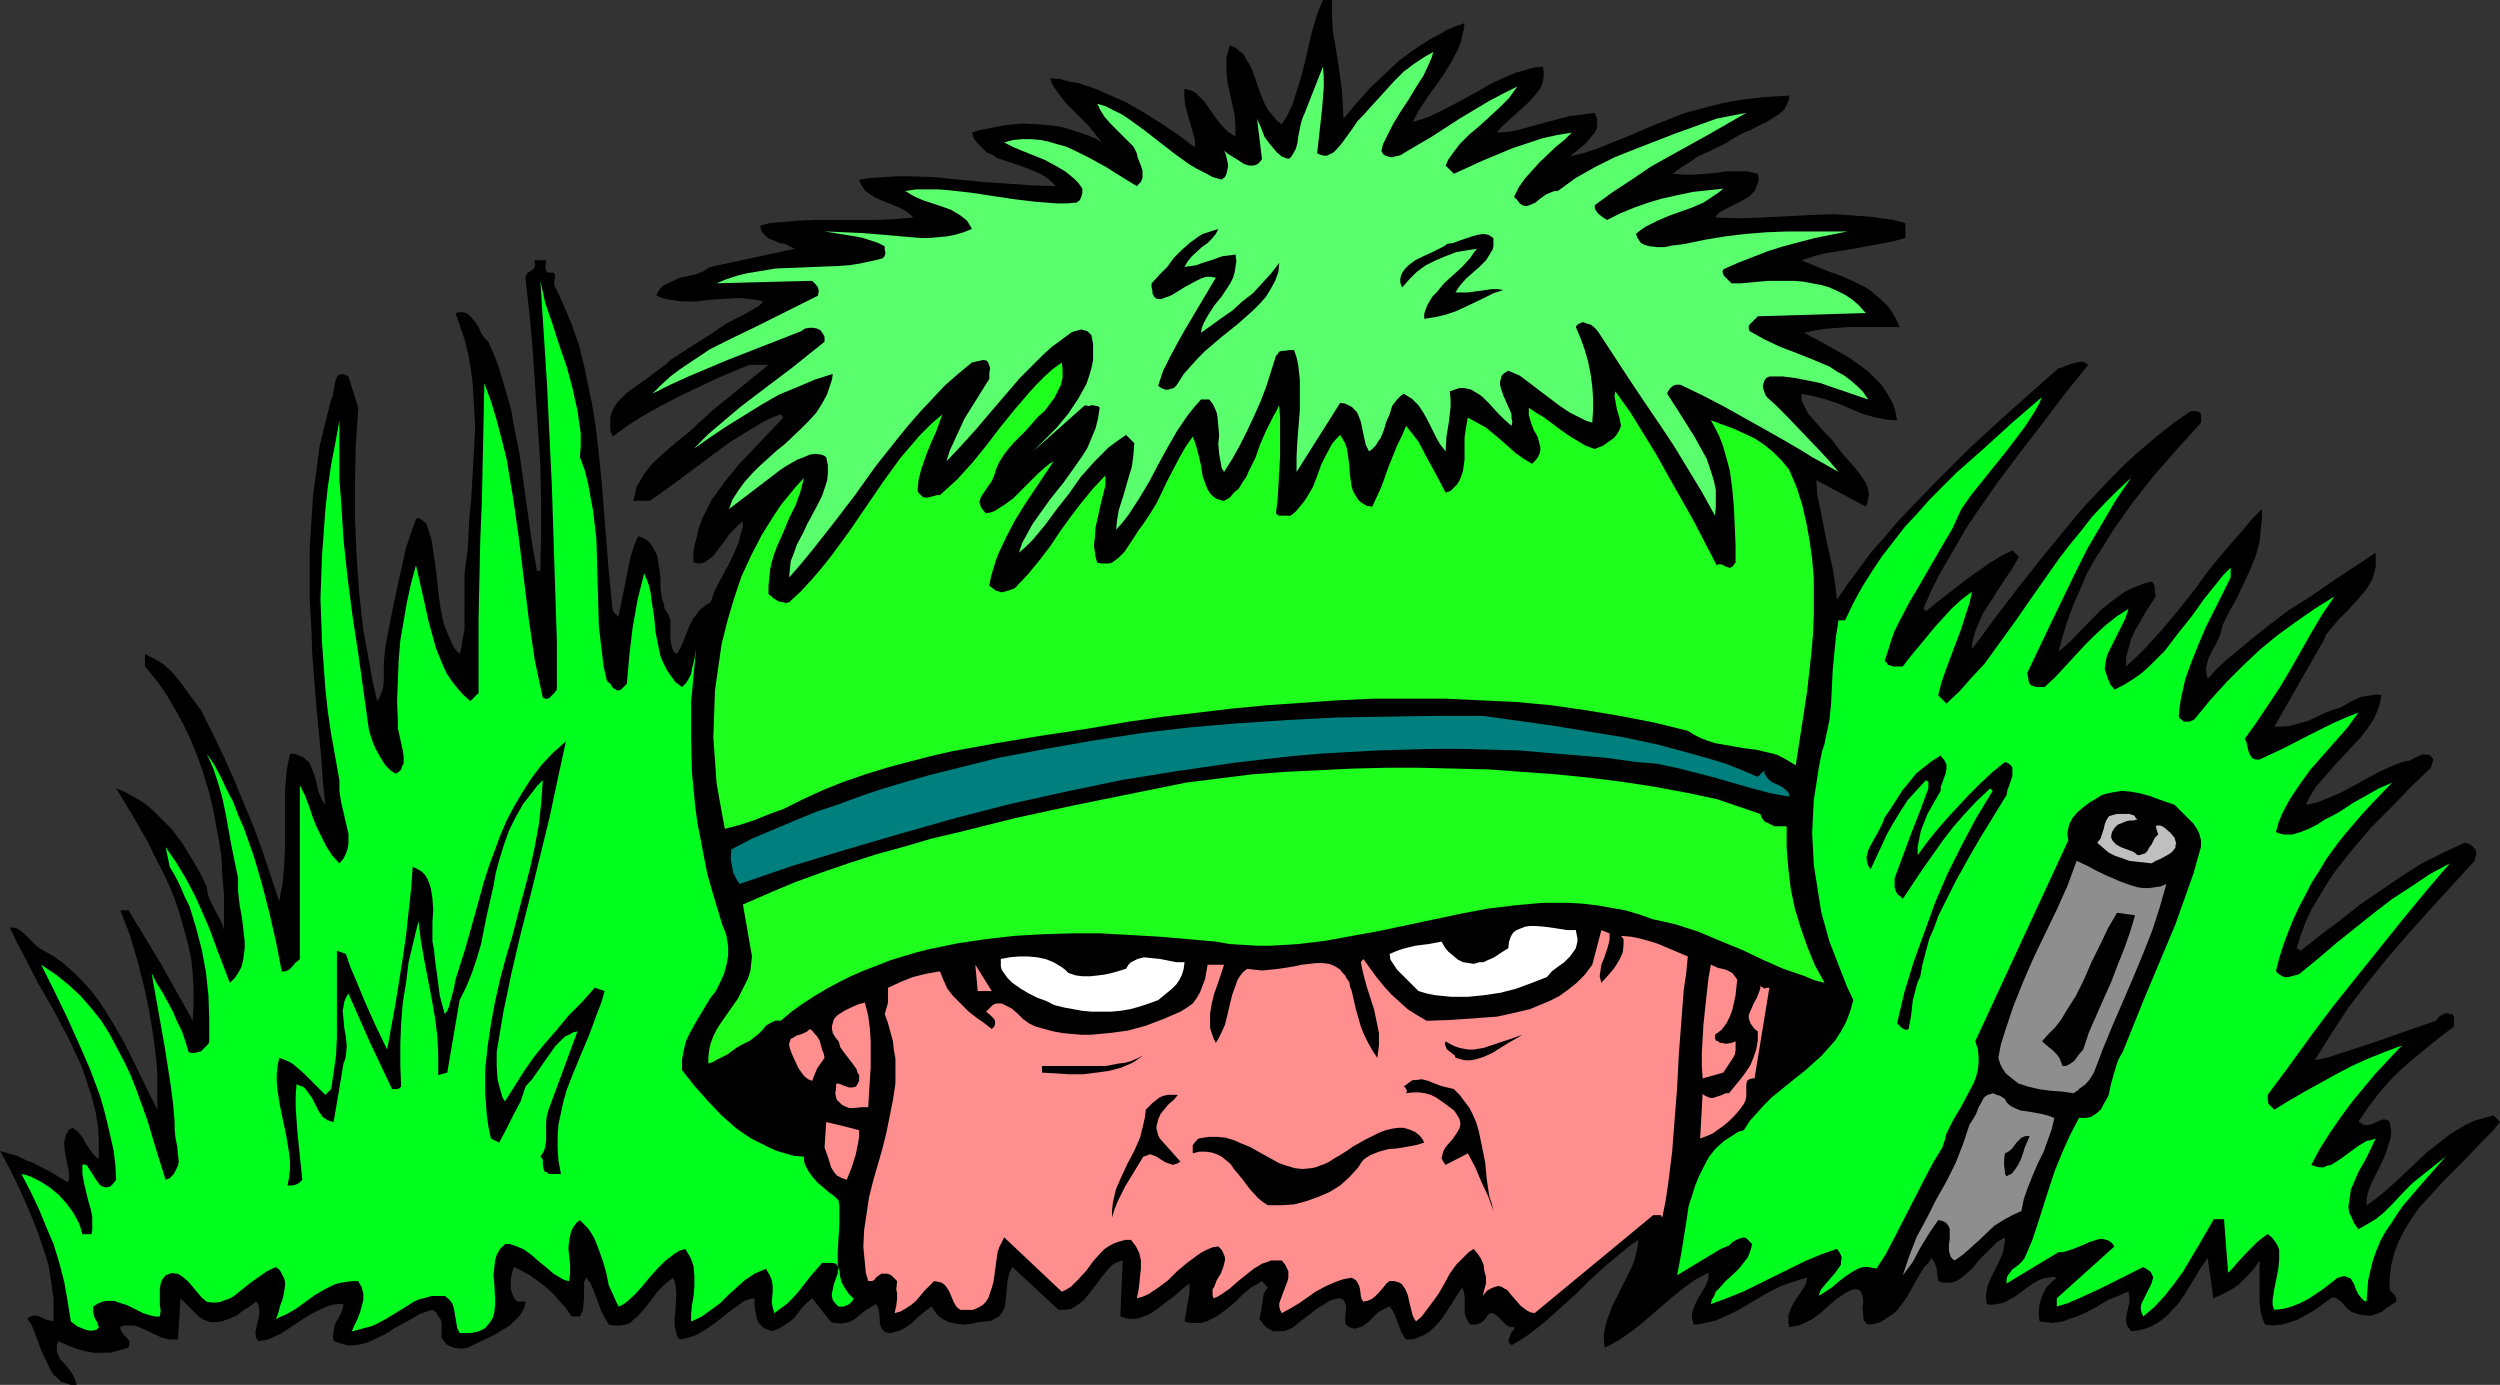
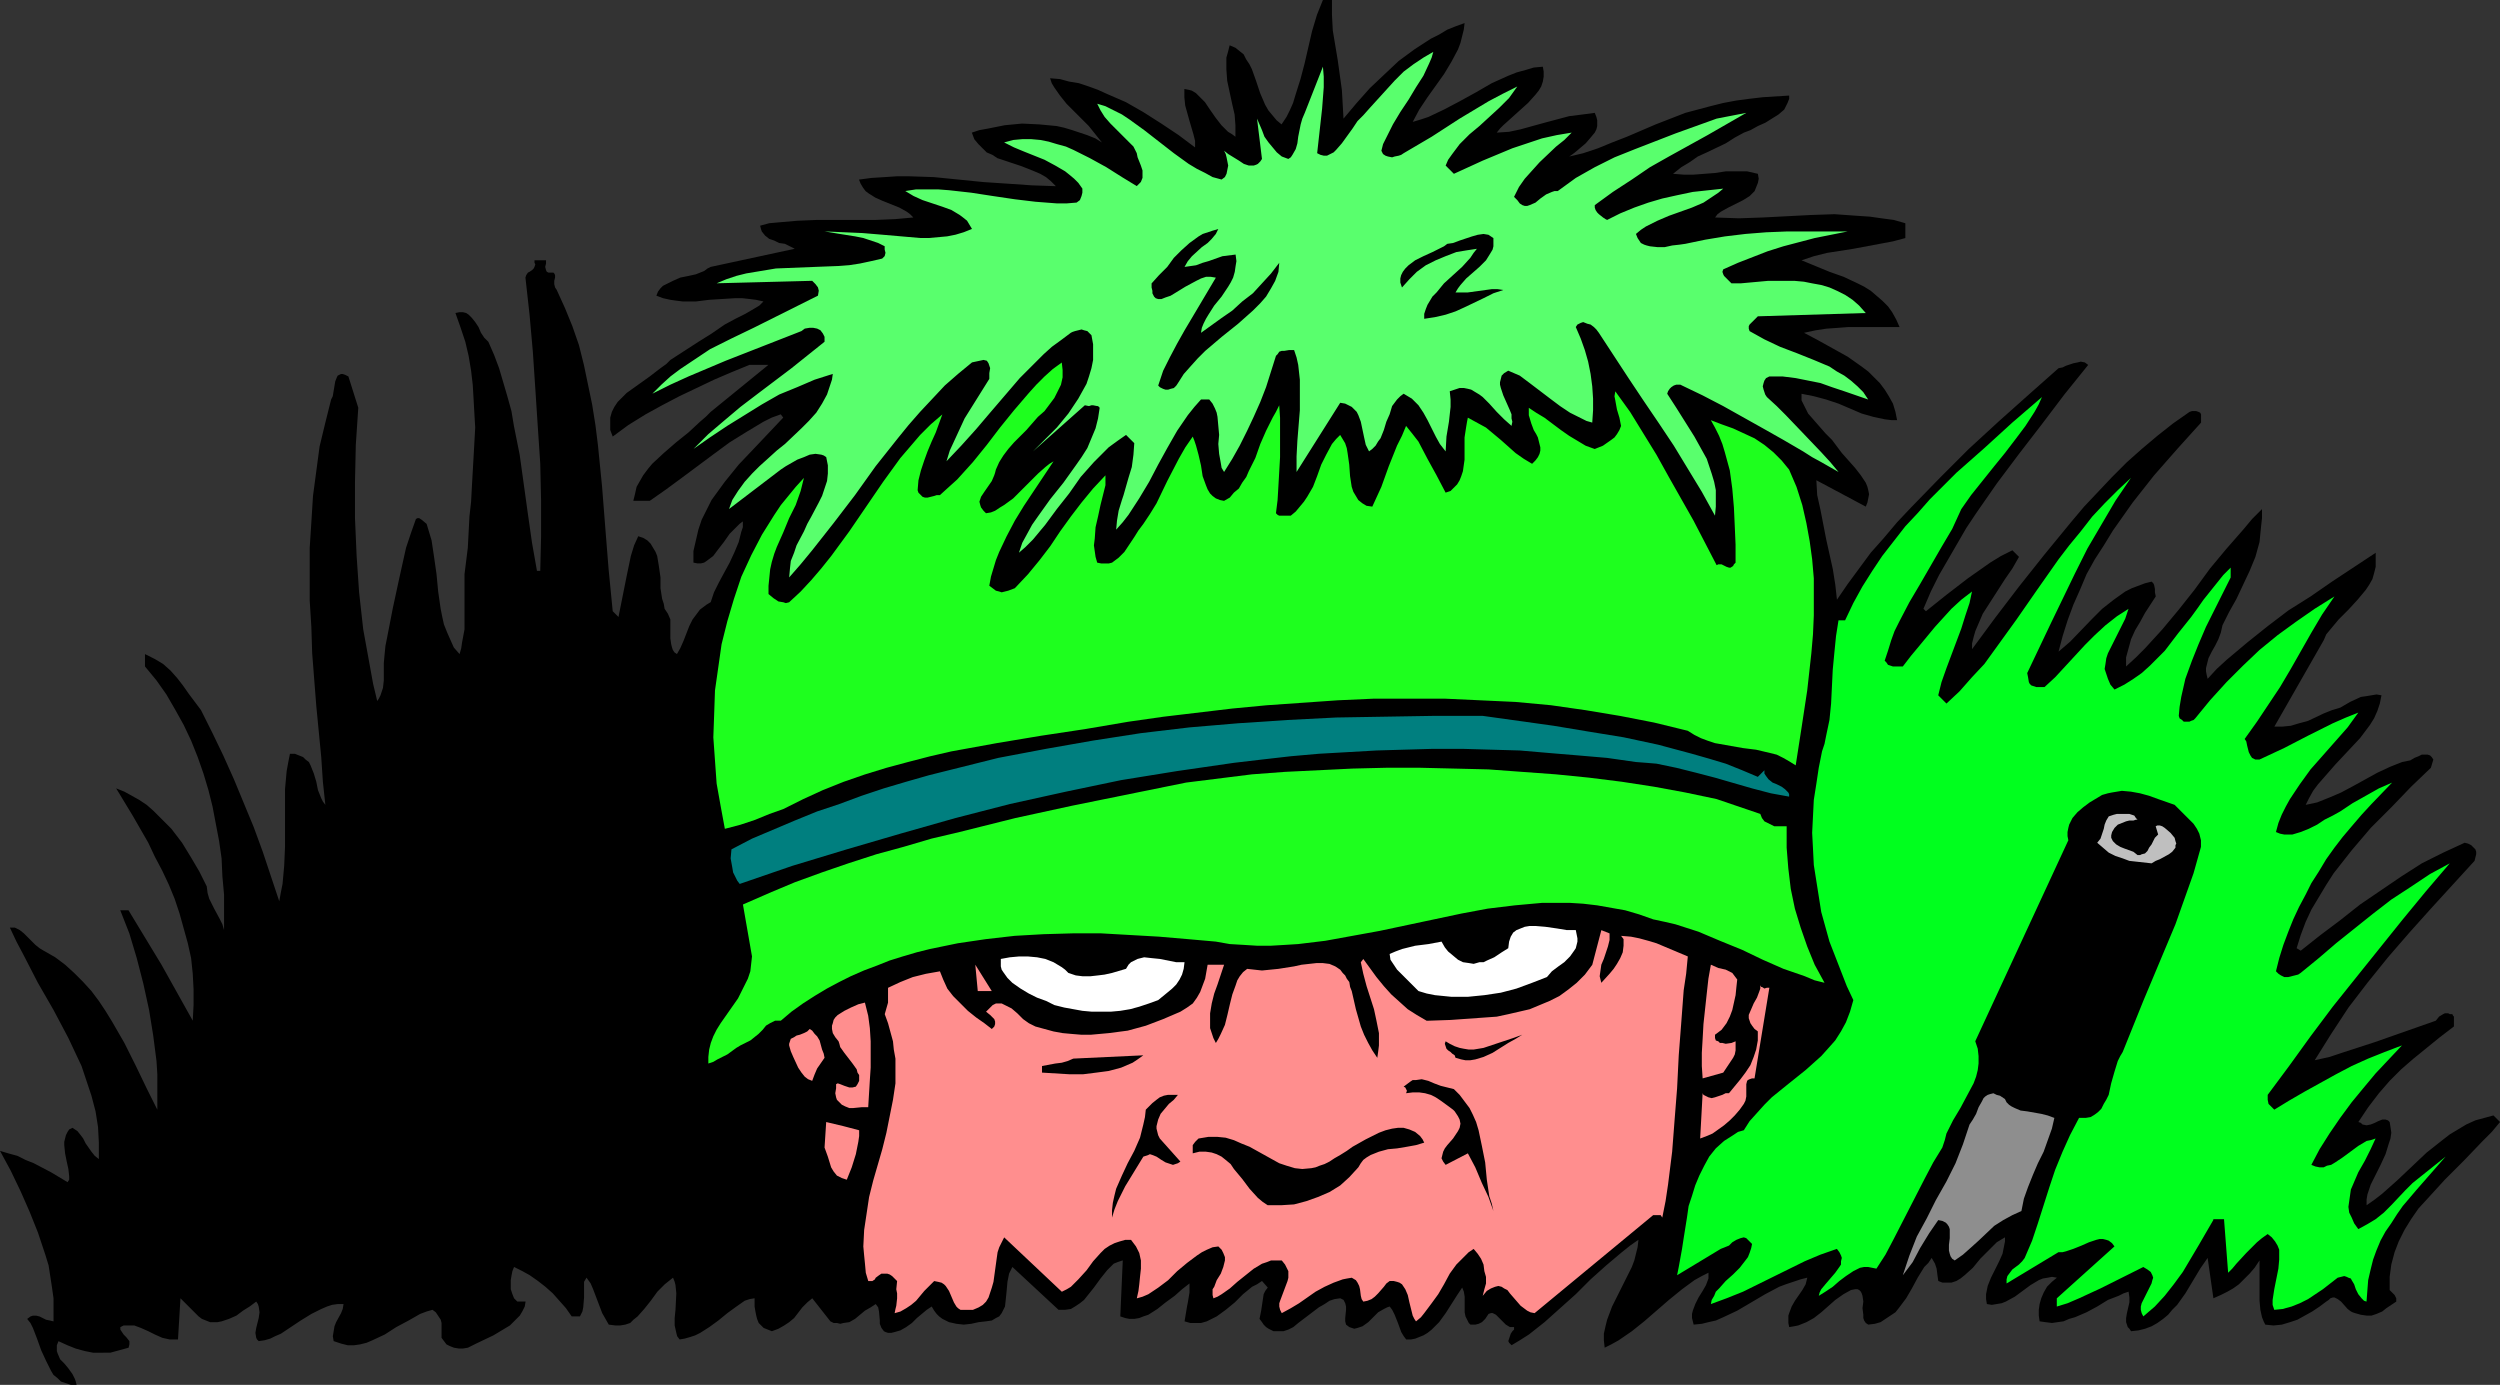
<svg xmlns="http://www.w3.org/2000/svg" xmlns:ns1="http://sodipodi.sourceforge.net/DTD/sodipodi-0.dtd" xmlns:ns2="http://www.inkscape.org/namespaces/inkscape" version="1.0" width="129.766mm" height="71.882mm" id="svg30" ns1:docname="Soldier - Sneaky.wmf">
  <rect width="100%" height="100%" fill="#333333" stroke="none" />
  <ns1:namedview id="namedview30" pagecolor="#ffffff" bordercolor="#000000" borderopacity="0.25" ns2:showpageshadow="2" ns2:pageopacity="0.0" ns2:pagecheckerboard="0" ns2:deskcolor="#d1d1d1" ns2:document-units="mm" />
  <defs id="defs1">
    <pattern id="WMFhbasepattern" patternUnits="userSpaceOnUse" width="6" height="6" x="0" y="0" />
  </defs>
  <path style="fill:#000000;fill-opacity:1;fill-rule:evenodd;stroke:none" d="m 261.307,0 v 2.909 l 0.162,3.071 0.97,5.818 0.808,5.818 0.162,2.748 0.162,2.909 2.586,-3.071 2.586,-2.909 2.909,-2.748 2.747,-2.586 3.07,-2.263 3.232,-2.101 1.616,-0.808 1.616,-0.97 1.616,-0.646 1.778,-0.646 -0.162,1.293 -0.323,1.293 -0.323,1.293 -0.485,1.293 -1.293,2.424 -1.454,2.424 -3.232,4.525 -1.616,2.424 -1.293,2.424 1.616,-0.485 1.454,-0.485 3.07,-1.455 3.07,-1.616 3.232,-1.778 3.07,-1.778 3.232,-1.455 1.616,-0.646 1.778,-0.485 1.616,-0.485 1.778,-0.162 0.162,0.97 v 0.97 l -0.162,0.97 -0.323,0.97 -0.485,0.808 -0.646,0.808 -1.454,1.616 -1.616,1.455 -1.616,1.455 -1.616,1.455 -0.646,0.646 -0.646,0.808 2.424,-0.162 2.262,-0.485 4.686,-1.293 2.424,-0.646 2.424,-0.646 2.586,-0.323 2.424,-0.323 0.323,0.808 0.162,0.646 v 0.646 0.485 l -0.162,0.646 -0.323,0.646 -0.808,0.97 -0.97,1.131 -2.101,1.778 -0.646,0.485 -0.485,0.323 2.747,-0.646 2.909,-0.97 2.747,-1.131 2.909,-1.131 5.656,-2.424 2.909,-1.131 2.909,-1.131 2.424,-0.646 2.424,-0.646 2.586,-0.646 2.586,-0.485 2.424,-0.323 2.747,-0.323 2.586,-0.162 2.586,-0.162 v 0.646 l -0.323,0.808 -0.323,0.646 -0.323,0.646 -1.131,0.97 -1.293,0.808 -1.293,0.808 -1.454,0.646 -1.454,0.808 -1.293,0.485 -1.778,0.97 -1.778,1.131 -3.717,1.778 -1.778,0.808 -1.616,1.131 -1.616,0.97 -1.616,1.293 2.101,0.162 h 1.939 l 2.101,-0.162 2.101,-0.162 2.101,-0.323 h 2.101 2.101 l 2.101,0.485 0.162,0.97 -0.162,0.808 -0.323,0.808 -0.323,0.808 -0.485,0.485 -0.485,0.485 -1.293,0.808 -2.909,1.455 -1.454,0.808 -0.646,0.485 -0.485,0.646 4.686,0.162 4.686,-0.162 9.373,-0.485 4.686,-0.162 4.525,0.323 2.424,0.162 2.262,0.323 2.424,0.323 2.262,0.646 v 2.909 l -2.424,0.646 -2.586,0.485 -5.171,0.97 -5.171,0.808 -2.586,0.646 -2.424,0.808 2.747,1.131 2.747,1.131 2.747,0.97 2.747,1.293 1.293,0.646 1.293,0.808 1.131,0.97 1.131,0.97 1.131,1.131 0.808,1.131 0.808,1.455 0.646,1.455 h -2.747 -7.272 l -2.101,0.162 -2.262,0.162 -2.101,0.323 -2.262,0.485 2.747,1.455 1.454,0.808 1.454,0.808 2.909,1.616 2.747,1.939 1.293,0.97 1.131,1.131 1.131,1.131 0.97,1.293 0.808,1.293 0.808,1.455 0.485,1.616 0.323,1.616 h -1.131 l -1.293,-0.162 -2.262,-0.485 -2.262,-0.646 -4.525,-1.939 -2.424,-0.808 -2.424,-0.646 -2.424,-0.485 v 0.646 0.646 l 0.323,0.646 0.323,0.646 0.646,1.293 1.131,1.293 1.131,1.293 1.131,1.293 1.293,1.293 0.97,1.293 0.97,1.293 1.293,1.455 1.293,1.455 1.131,1.455 0.97,1.455 0.323,0.808 0.162,0.646 0.162,0.808 -0.162,0.808 -0.162,0.808 -0.323,0.808 -9.696,-5.172 0.162,2.909 0.646,2.909 1.131,5.818 1.293,5.818 0.485,3.071 0.323,2.909 2.101,-3.071 2.262,-3.071 2.262,-3.071 2.586,-2.909 2.586,-3.071 2.747,-2.909 5.656,-5.818 5.656,-5.657 5.979,-5.495 5.979,-5.333 5.656,-5.01 0.808,-0.162 0.646,-0.323 1.454,-0.485 0.808,-0.162 0.646,-0.162 0.808,0.162 0.646,0.485 -4.686,5.818 -4.525,5.98 -4.363,5.657 -4.363,5.818 -4.04,5.818 -1.939,2.909 -1.778,3.071 -1.778,3.071 -1.778,3.071 -1.616,3.232 -1.454,3.394 0.485,0.485 4.04,-3.232 4.202,-3.232 4.363,-3.071 2.101,-1.293 2.262,-1.131 1.293,1.293 -1.293,2.263 -1.454,2.101 -1.454,2.263 -1.454,2.263 -1.454,2.263 -0.97,2.263 -0.485,1.131 -0.323,1.131 -0.323,1.293 v 1.131 l 4.525,-6.141 4.686,-6.141 5.01,-6.303 5.171,-6.303 2.586,-3.071 5.494,-5.818 2.909,-2.909 2.909,-2.586 3.07,-2.586 3.07,-2.424 3.232,-2.263 0.485,-0.162 h 0.808 l 0.485,0.162 0.323,0.162 0.162,0.323 v 1.616 l -4.525,5.01 -4.686,5.333 -4.202,5.333 -1.939,2.748 -1.939,2.748 -1.778,2.909 -1.778,2.748 -1.616,2.909 -1.293,3.071 -1.293,2.909 -1.131,3.071 -0.97,3.071 -0.808,3.071 2.262,-1.939 4.202,-4.364 2.101,-2.101 2.262,-1.778 1.131,-0.808 1.131,-0.808 1.293,-0.646 1.293,-0.485 1.293,-0.485 1.293,-0.323 0.323,0.323 0.162,0.323 0.162,0.808 v 0.646 l 0.162,0.808 -2.101,3.232 -0.97,1.778 -0.97,1.616 -0.808,1.778 -0.485,1.778 -0.485,1.778 v 1.778 l 1.939,-1.778 1.778,-1.778 3.394,-3.717 3.232,-3.879 3.07,-3.879 3.07,-4.202 3.232,-3.879 3.394,-3.879 1.616,-1.939 1.939,-1.939 v 1.778 l -0.162,1.455 -0.162,1.616 -0.162,1.616 -0.808,2.909 -1.131,2.748 -1.293,2.748 -1.293,2.748 -1.454,2.586 -1.293,2.586 -0.323,1.455 -0.485,1.293 -0.646,1.293 -0.646,1.131 -0.646,1.293 -0.323,1.293 -0.162,0.646 v 0.646 l 0.162,0.808 0.162,0.646 1.778,-1.939 1.939,-1.778 4.04,-3.394 4.04,-3.232 4.04,-3.071 4.363,-2.748 4.202,-2.909 8.565,-5.657 v 1.455 1.293 l -0.323,1.293 -0.323,1.131 -0.646,1.131 -0.646,0.97 -1.616,1.939 -1.778,1.939 -1.939,1.939 -1.616,1.939 -0.808,0.97 -0.485,1.131 -9.696,16.97 h 1.616 l 1.616,-0.162 1.616,-0.485 1.778,-0.485 3.07,-1.455 1.616,-0.646 1.616,-0.485 1.939,-1.131 2.101,-0.97 1.131,-0.162 0.97,-0.162 0.97,-0.162 0.97,0.162 -0.323,1.616 -0.485,1.455 -0.646,1.455 -0.808,1.293 -0.97,1.293 -0.97,1.293 -2.424,2.586 -2.424,2.586 -2.262,2.586 -1.131,1.293 -0.97,1.293 -0.808,1.455 -0.646,1.293 2.262,-0.485 2.424,-0.97 2.262,-0.97 2.424,-1.293 4.686,-2.586 2.424,-1.131 2.424,-0.97 0.808,-0.162 0.808,-0.162 0.808,-0.485 0.808,-0.323 0.646,-0.323 h 0.808 0.323 l 0.485,0.162 0.323,0.323 0.323,0.485 -0.485,1.616 -3.878,3.717 -3.878,4.04 -4.04,4.04 -3.717,4.364 -1.778,2.263 -1.778,2.263 -1.454,2.263 -1.454,2.424 -1.454,2.424 -1.131,2.424 -0.97,2.586 -0.808,2.586 0.808,0.485 3.878,-3.071 3.878,-2.909 3.878,-3.071 4.04,-2.748 4.04,-2.748 4.04,-2.586 4.202,-2.101 2.101,-0.97 2.101,-0.97 0.646,0.162 0.646,0.323 0.323,0.323 0.485,0.485 0.162,0.485 v 0.485 l -0.162,0.646 -0.162,0.646 -8.565,9.374 -4.202,4.687 -4.202,4.849 -4.04,5.01 -3.717,4.849 -3.394,5.172 -1.616,2.586 -1.616,2.586 2.909,-0.646 2.909,-0.97 5.979,-1.939 5.979,-2.101 5.979,-2.101 0.646,-0.808 0.808,-0.485 0.323,-0.162 h 0.485 0.162 l 0.323,0.162 h 0.485 l 0.162,0.323 0.162,0.162 v 0.323 0.97 0.323 0.323 l -2.747,2.101 -2.586,2.101 -2.586,2.101 -2.424,2.101 -2.262,2.263 -2.101,2.424 -2.101,2.748 -1.939,2.909 0.485,0.162 0.323,0.323 0.808,0.162 0.808,-0.162 0.808,-0.323 0.646,-0.323 0.808,-0.323 h 0.646 l 0.485,0.162 0.323,0.323 0.162,0.97 0.162,1.131 -0.162,1.131 -0.323,0.97 -0.646,2.101 -0.97,2.101 -0.97,1.939 -0.97,1.939 -0.646,1.939 -0.162,0.97 v 1.131 l 1.616,-1.131 1.454,-1.131 2.909,-2.586 2.909,-2.748 2.909,-2.748 3.07,-2.424 1.454,-1.131 1.616,-0.97 1.616,-0.97 1.778,-0.808 1.778,-0.485 1.778,-0.485 1.293,1.293 -1.616,1.939 -1.778,1.778 -3.717,3.879 -3.717,3.717 -3.394,3.717 -1.778,1.939 -1.454,2.101 -1.293,2.101 -1.131,2.263 -0.808,2.101 -0.646,2.424 -0.323,2.424 v 1.293 1.293 l 0.97,0.97 0.323,0.646 v 0.323 0.323 l -1.939,1.293 -0.808,0.646 -1.131,0.485 -0.97,0.323 h -0.97 l -1.131,-0.162 -1.131,-0.323 -0.485,-0.162 -0.323,-0.162 -0.646,-0.485 -1.293,-1.455 -0.646,-0.485 -0.646,-0.323 h -0.323 l -0.485,0.162 -0.323,0.323 -0.485,0.323 -1.293,0.97 -1.454,0.97 -1.454,0.808 -1.454,0.808 -1.454,0.485 -1.616,0.485 -1.616,0.162 -1.616,-0.162 -0.323,-0.646 -0.323,-0.808 -0.323,-1.455 -0.162,-1.778 v -1.616 -1.778 -1.616 -1.455 -1.455 l -0.97,1.455 -0.97,1.131 -1.131,1.131 -0.97,0.97 -1.131,0.808 -1.131,0.646 -1.293,0.646 -1.454,0.646 -1.131,-7.919 -1.454,2.101 -1.454,2.424 -1.454,2.424 -1.616,2.263 -0.97,0.97 -0.808,0.97 -0.97,0.808 -1.131,0.808 -1.131,0.646 -1.293,0.485 -1.293,0.323 -1.454,0.162 -0.323,-0.485 -0.323,-0.323 -0.162,-0.485 -0.162,-0.485 v -0.808 l 0.162,-0.97 0.485,-2.101 v -0.97 l -0.162,-1.131 -0.97,0.323 -0.97,0.485 -2.101,0.808 -2.101,1.293 -2.101,1.131 -2.262,0.97 -1.131,0.323 -1.131,0.485 -1.131,0.162 -1.131,0.162 -1.293,-0.162 -1.131,-0.162 -0.162,-1.131 v -1.131 l 0.162,-1.131 0.323,-1.131 0.485,-1.131 0.646,-1.131 0.97,-0.97 0.97,-0.808 -0.97,-0.162 -0.808,0.162 -0.97,0.162 -0.808,0.323 -1.616,0.97 -3.07,2.263 -1.778,0.97 -0.808,0.323 -0.97,0.162 -0.97,0.162 -0.97,-0.162 -0.162,-0.97 v -0.97 l 0.162,-0.808 0.162,-0.808 0.646,-1.616 0.808,-1.616 0.808,-1.616 0.646,-1.455 0.323,-1.616 0.162,-0.808 v -0.808 l -0.808,0.485 -0.808,0.485 -1.616,1.616 -1.616,1.616 -1.454,1.778 -1.616,1.455 -0.808,0.646 -0.808,0.485 -0.97,0.323 h -0.808 -0.97 l -0.808,-0.323 -0.162,-1.131 -0.162,-1.293 -0.323,-0.97 -0.646,-1.131 -0.646,0.97 -0.808,0.808 -1.293,2.101 -1.131,2.101 -1.131,1.939 -1.454,1.939 -0.646,0.808 -0.97,0.646 -0.97,0.646 -0.97,0.646 -1.131,0.323 -1.293,0.162 -0.485,-0.323 -0.323,-0.485 -0.162,-0.485 v -0.646 l -0.162,-1.293 0.162,-1.293 -0.162,-1.131 -0.162,-0.485 -0.162,-0.323 -0.323,-0.323 -0.323,-0.162 h -0.485 l -0.808,0.162 -1.454,0.808 -1.616,1.131 -2.747,2.424 -1.454,1.131 -1.454,0.808 -1.616,0.646 -0.808,0.162 -0.97,0.162 -0.162,-0.808 v -1.455 l 0.162,-0.485 0.485,-1.293 0.646,-1.131 1.454,-2.101 0.646,-1.131 0.323,-1.293 -1.293,0.323 -1.454,0.485 -1.454,0.485 -1.293,0.485 -2.747,1.455 -2.747,1.616 -2.747,1.616 -2.747,1.293 -1.454,0.646 -1.454,0.323 -1.293,0.323 -1.616,0.162 -0.162,-0.646 -0.162,-0.646 v -0.808 l 0.162,-0.646 0.485,-1.293 0.646,-1.293 0.808,-1.293 0.646,-1.131 0.485,-1.293 v -0.485 -0.646 l -1.293,0.646 -1.454,0.808 -2.424,1.778 -2.586,2.101 -2.424,2.101 -2.424,2.101 -2.424,1.939 -2.586,1.778 -1.454,0.808 -1.293,0.646 -0.162,-1.455 v -1.293 l 0.323,-1.455 0.323,-1.293 0.485,-1.293 0.485,-1.293 1.293,-2.586 1.293,-2.586 1.293,-2.586 0.485,-1.293 0.323,-1.293 0.323,-1.293 0.162,-1.455 -1.616,1.131 -1.616,1.293 -3.07,2.586 -3.07,2.748 -2.909,2.909 -3.07,2.748 -3.07,2.748 -3.07,2.424 -1.778,1.131 -1.616,0.97 -0.485,-0.485 -0.162,-0.323 0.162,-0.485 0.162,-0.485 0.162,-0.485 0.323,-0.485 0.323,-0.323 v -0.485 h -0.485 -0.323 l -0.808,-0.485 -1.293,-1.293 -0.646,-0.646 -0.323,-0.162 -0.323,-0.162 h -0.323 l -0.485,0.162 -0.323,0.485 -0.323,0.485 -0.646,0.646 -0.646,0.323 -0.646,0.162 h -0.97 l -0.323,-0.323 -0.162,-0.323 -0.485,-0.97 -0.162,-0.808 v -3.071 l -0.162,-0.97 -0.323,-0.808 -0.97,1.455 -1.131,1.778 -1.131,1.778 -1.293,1.778 -1.454,1.455 -0.808,0.646 -0.808,0.485 -0.808,0.323 -0.808,0.323 -0.808,0.162 h -0.97 l -0.485,-0.646 -0.485,-0.808 -0.646,-1.778 -0.646,-1.616 -0.485,-0.97 -0.485,-0.646 -0.485,0.162 -0.646,0.323 -1.131,0.646 -0.97,0.97 -0.97,0.97 -1.131,0.808 -0.485,0.162 -0.485,0.162 -0.646,0.162 -0.485,-0.162 -0.485,-0.162 -0.646,-0.485 -0.162,-0.646 v -0.646 l 0.162,-1.616 v -0.646 l -0.162,-0.646 -0.323,-0.646 -0.646,-0.323 -1.131,0.162 -0.97,0.323 -0.97,0.646 -1.131,0.646 -4.04,3.071 -0.97,0.808 -0.97,0.485 -0.97,0.323 h -0.97 -0.97 l -0.97,-0.485 -0.485,-0.323 -0.485,-0.485 -0.323,-0.485 -0.485,-0.646 0.162,-0.808 0.162,-0.808 0.485,-3.232 0.323,-0.646 0.485,-0.646 -1.131,-1.293 -0.97,0.646 -0.97,0.485 -1.778,1.455 -1.616,1.616 -1.778,1.455 -1.778,1.293 -0.97,0.485 -0.97,0.485 -1.131,0.323 h -0.97 -1.131 l -1.131,-0.323 0.323,-1.939 0.162,-0.97 0.162,-0.808 0.323,-1.939 v -0.808 -0.97 l -1.454,1.131 -1.454,1.293 -1.778,1.293 -1.616,1.293 -1.778,1.131 -0.97,0.323 -0.808,0.323 -0.97,0.162 h -0.97 l -0.808,-0.162 -0.97,-0.323 0.485,-10.99 -0.97,0.323 -0.808,0.323 -0.646,0.646 -0.646,0.646 -1.293,1.616 -1.293,1.778 -1.293,1.616 -0.646,0.808 -0.808,0.646 -0.97,0.646 -0.808,0.485 -1.131,0.162 h -1.293 l -9.05,-8.404 -0.323,0.646 -0.323,0.646 -0.323,1.616 -0.162,1.778 -0.162,1.616 -0.162,1.455 -0.323,0.646 -0.323,0.646 -0.485,0.646 -0.646,0.323 -0.808,0.485 -1.131,0.162 -1.454,0.162 -1.454,0.323 -1.454,0.162 -1.454,-0.162 -1.454,-0.323 -0.646,-0.323 -0.646,-0.323 -0.646,-0.485 -0.485,-0.485 -0.485,-0.646 -0.485,-0.808 -0.97,0.646 -1.939,1.616 -0.97,0.97 -1.131,0.808 -1.131,0.646 -1.131,0.323 -0.646,0.162 h -0.646 l -0.485,-0.162 -0.323,-0.162 -0.485,-0.646 -0.323,-0.808 v -0.646 l -0.162,-1.778 -0.162,-0.808 -0.485,-0.646 -0.97,0.646 -1.131,0.646 -0.97,0.808 -0.97,0.808 -1.131,0.646 -1.131,0.162 -0.646,0.162 -0.646,-0.162 h -0.646 l -0.646,-0.323 -3.555,-4.525 -0.97,0.808 -0.97,0.97 -1.616,2.101 -0.97,0.808 -0.97,0.646 -1.131,0.646 -1.293,0.485 -0.808,-0.323 -0.808,-0.323 -0.485,-0.485 -0.485,-0.485 -0.323,-0.808 -0.162,-0.646 -0.162,-0.808 -0.162,-0.97 v -1.616 l -0.97,0.162 -0.97,0.323 -1.616,1.131 -1.778,1.293 -1.778,1.455 -1.778,1.293 -1.778,1.131 -0.97,0.485 -0.97,0.323 -1.131,0.323 -0.97,0.162 -0.485,-0.646 -0.162,-0.646 -0.323,-1.455 v -1.455 l 0.162,-1.616 0.162,-3.232 -0.162,-1.616 -0.162,-0.646 -0.323,-0.808 -0.808,0.646 -0.808,0.646 -1.454,1.455 -1.293,1.778 -1.293,1.616 -1.293,1.455 -0.808,0.646 -0.646,0.646 -0.97,0.323 -0.97,0.162 h -0.97 l -1.293,-0.162 -0.646,-1.131 -0.646,-1.131 -1.778,-4.687 -0.485,-1.131 -0.808,-1.131 -0.485,0.808 v 0.97 2.101 l -0.162,1.939 -0.162,0.808 -0.485,0.97 h -1.616 l -1.131,-1.616 -1.293,-1.455 -1.293,-1.455 -1.454,-1.293 -1.454,-1.131 -1.616,-1.131 -1.454,-0.808 -1.616,-0.808 -0.323,0.808 -0.162,0.808 -0.162,0.97 v 0.97 0.808 l 0.323,0.97 0.323,0.808 0.646,0.646 h 1.616 l -0.162,0.97 -0.485,0.97 -0.485,0.808 -0.646,0.646 -1.293,1.293 -1.616,0.97 -1.616,0.97 -3.394,1.616 -1.616,0.808 -0.97,0.162 h -0.808 l -0.97,-0.162 -0.808,-0.323 -0.646,-0.323 -0.485,-0.646 -0.485,-0.646 v -0.97 -1.293 -0.646 l -0.162,-0.646 -0.323,-0.485 -0.323,-0.485 -0.323,-0.485 -0.646,-0.485 -1.131,0.323 -1.293,0.485 -2.262,1.293 -2.424,1.293 -2.262,1.455 -2.424,1.131 -1.131,0.485 -1.293,0.323 -1.131,0.162 h -1.293 l -1.293,-0.323 -1.454,-0.485 -0.162,-0.97 0.162,-0.97 0.162,-0.97 0.323,-0.808 0.97,-1.778 0.323,-0.808 0.162,-0.97 h -1.131 l -1.131,0.162 -0.97,0.323 -1.131,0.485 -1.939,0.97 -2.101,1.293 -1.939,1.293 -1.939,1.293 -1.131,0.485 -0.97,0.485 -1.131,0.323 -1.131,0.162 -0.323,-0.323 -0.162,-0.323 -0.162,-0.97 0.162,-0.97 0.485,-1.939 0.162,-1.131 -0.162,-1.131 -0.162,-0.485 -0.323,-0.485 -1.293,0.97 -1.293,0.808 -1.293,0.97 -1.454,0.646 -1.454,0.485 -0.808,0.162 h -0.808 -0.646 l -0.808,-0.323 -0.808,-0.323 -0.646,-0.485 -3.555,-3.556 -0.485,8.081 h -0.808 -0.808 l -1.454,-0.323 -1.454,-0.646 -1.293,-0.646 -1.454,-0.646 -1.293,-0.485 h -1.293 -0.808 l -0.646,0.323 v 0.485 l 0.323,0.485 0.323,0.485 0.485,0.485 0.646,0.808 v 0.646 l -0.162,0.646 -1.778,0.485 -1.778,0.485 H 20.038 18.261 l -1.616,-0.323 -1.778,-0.485 -1.616,-0.646 -1.778,-0.808 -0.323,0.808 v 0.485 0.646 l 0.162,0.485 0.485,1.131 0.808,0.808 0.808,0.97 0.808,1.131 0.485,0.97 0.162,0.485 0.162,0.646 h -1.131 l -0.97,-0.323 -0.97,-0.323 -0.646,-0.646 -0.808,-0.646 -0.485,-0.808 -0.485,-0.97 -0.485,-0.97 -0.97,-2.101 -0.808,-2.263 -0.808,-2.101 -0.485,-0.97 -0.646,-0.808 0.646,-0.485 0.485,-0.162 h 0.646 l 0.646,0.162 0.646,0.323 0.646,0.323 0.808,0.162 0.646,0.162 v -2.263 -2.263 L 10.181,252.447 9.858,250.346 9.534,248.245 8.888,246.144 7.434,241.781 5.818,237.74 4.04,233.7 2.101,229.659 0,225.78 l 1.616,0.485 1.778,0.485 1.616,0.808 1.616,0.646 3.394,1.778 3.232,1.939 0.323,-0.485 v -0.646 l -0.162,-1.455 -0.323,-1.455 -0.323,-1.616 -0.162,-1.616 v -0.646 l 0.162,-0.646 0.162,-0.646 0.323,-0.646 0.323,-0.485 0.646,-0.323 0.97,0.646 0.646,0.808 0.485,0.646 0.485,0.97 1.131,1.616 0.646,0.808 0.808,0.646 v -3.232 l -0.162,-3.071 -0.485,-3.071 -0.808,-3.071 -0.97,-2.909 -0.97,-2.909 -1.293,-2.748 -1.293,-2.748 -2.909,-5.495 -3.07,-5.333 -2.747,-5.333 -1.454,-2.748 -1.293,-2.748 h 0.485 0.485 l 0.97,0.485 0.808,0.646 0.808,0.808 1.454,1.455 0.808,0.646 0.808,0.485 2.262,1.293 1.939,1.455 1.778,1.616 1.778,1.778 1.616,1.778 1.454,1.939 1.293,1.939 1.293,2.101 2.424,4.202 2.262,4.525 2.101,4.364 2.101,4.202 v -2.263 -4.687 l -0.162,-2.586 -0.646,-5.01 -0.808,-5.01 -1.131,-5.172 -1.293,-5.01 -1.454,-4.849 -1.778,-4.525 h 1.616 l 3.232,5.333 3.232,5.333 3.07,5.495 3.07,5.495 0.162,-3.071 v -3.071 l -0.162,-3.071 -0.323,-3.071 -0.646,-2.909 -0.808,-2.909 -0.808,-2.909 -0.97,-2.909 -1.131,-2.748 -1.293,-2.748 -1.454,-2.748 -1.293,-2.748 -3.07,-5.333 -3.232,-5.333 1.616,0.646 1.454,0.808 1.454,0.808 1.454,0.97 1.293,1.131 1.131,1.131 2.424,2.424 2.101,2.748 1.778,2.909 1.616,2.748 1.454,2.909 0.162,1.293 0.323,1.131 0.485,0.97 0.485,0.97 1.131,2.101 0.485,0.97 0.323,1.131 v -3.556 -3.394 l -0.323,-3.556 -0.162,-3.556 -0.485,-3.394 -0.646,-3.394 -0.646,-3.394 -0.808,-3.232 -0.97,-3.232 -1.131,-3.232 -1.293,-3.232 -1.454,-3.071 -1.616,-2.909 -1.778,-3.071 -1.939,-2.748 -2.262,-2.748 v -2.424 l 0.97,0.485 0.97,0.485 1.616,0.97 1.454,1.293 1.293,1.455 1.131,1.455 1.131,1.616 2.424,3.232 2.262,4.525 2.101,4.364 2.101,4.687 1.939,4.687 1.939,4.687 1.778,4.849 1.616,4.849 1.616,4.849 0.323,-1.778 0.323,-1.616 0.323,-3.556 0.162,-3.717 v -7.596 -3.717 l 0.323,-3.556 0.323,-1.778 0.323,-1.616 h 0.97 l 0.808,0.323 0.808,0.323 0.485,0.485 0.646,0.485 0.323,0.646 0.646,1.616 0.485,1.616 0.323,1.616 0.646,1.616 0.323,0.646 0.485,0.646 -0.485,-4.525 -0.323,-4.849 -0.485,-5.01 -0.485,-5.01 -0.808,-10.344 -0.162,-5.172 -0.323,-5.172 v -5.172 -5.172 l 0.323,-5.01 0.323,-5.172 0.646,-4.849 0.646,-4.849 1.131,-4.687 1.131,-4.525 0.323,-0.646 0.162,-0.97 0.162,-0.97 0.162,-0.97 0.323,-0.808 0.162,-0.323 0.323,-0.162 0.323,-0.162 h 0.323 l 0.485,0.162 0.646,0.323 1.939,6.141 -0.485,7.273 -0.162,7.273 v 7.111 l 0.323,7.434 0.485,7.111 0.808,7.273 0.646,3.556 0.646,3.556 0.646,3.556 0.808,3.394 0.323,-0.485 0.323,-0.646 0.485,-1.455 0.162,-1.455 v -1.778 -1.616 l 0.162,-1.778 0.162,-1.616 0.323,-1.616 1.131,-5.818 1.293,-5.98 0.646,-2.909 0.646,-2.909 0.97,-2.909 0.97,-2.748 0.323,-0.162 h 0.323 l 0.485,0.323 0.97,0.808 0.485,1.616 0.485,1.616 0.485,3.232 0.485,3.394 0.323,3.394 0.485,3.394 0.323,1.616 0.323,1.455 0.646,1.616 0.646,1.455 0.646,1.455 1.131,1.293 0.323,-1.131 0.162,-1.131 0.485,-2.586 v -2.586 -8.243 l 0.323,-2.586 0.323,-2.586 0.323,-6.141 0.323,-2.909 0.162,-3.071 0.323,-5.657 0.323,-5.818 -0.162,-2.748 -0.162,-2.909 -0.162,-2.748 -0.323,-2.748 -0.485,-2.909 -0.646,-2.748 -0.97,-2.909 -0.97,-2.748 0.808,-0.162 h 0.646 l 0.646,0.162 0.485,0.323 0.646,0.646 0.646,0.808 0.646,0.97 0.485,1.131 0.646,0.97 0.808,0.808 1.131,2.586 0.97,2.586 0.808,2.748 0.808,2.748 0.808,2.909 0.485,2.909 1.131,5.657 0.808,5.818 0.808,5.818 0.808,5.657 0.97,5.495 h 0.646 l 0.162,-6.788 v -6.95 l -0.162,-7.273 -0.485,-7.273 -0.485,-7.434 -0.485,-7.273 -0.646,-7.273 -0.808,-7.273 0.162,-0.485 0.323,-0.485 0.323,-0.162 0.485,-0.323 0.323,-0.323 0.162,-0.323 0.162,-0.485 -0.162,-0.323 v -0.485 h 2.262 v 0.646 l -0.162,0.646 0.162,0.646 0.162,0.323 0.323,0.162 h 0.323 0.323 0.323 l 0.162,0.162 0.162,0.323 v 0.485 l -0.162,0.646 v 0.646 l 0.162,0.646 0.323,0.485 1.616,3.556 1.454,3.556 1.293,3.717 0.97,3.879 0.808,3.879 0.808,3.879 0.646,4.04 0.485,3.879 0.808,8.081 0.646,8.243 0.646,8.081 0.808,8.243 1.131,1.131 0.808,-4.04 0.808,-4.04 0.808,-3.879 0.646,-2.101 0.808,-1.778 0.97,0.323 0.808,0.485 0.646,0.646 0.485,0.808 0.485,0.808 0.323,0.808 0.323,1.939 0.323,2.263 v 2.101 l 0.323,2.101 0.323,0.97 0.162,0.97 0.323,0.485 0.323,0.485 0.485,1.131 v 1.131 2.586 l 0.162,1.131 0.162,0.646 0.162,0.485 0.323,0.485 0.485,0.323 0.646,-1.131 0.646,-1.455 1.131,-2.909 0.646,-1.293 0.97,-1.293 0.485,-0.646 1.293,-0.97 0.808,-0.485 0.646,-1.939 0.97,-1.939 1.131,-2.101 0.97,-1.778 0.97,-2.101 0.808,-1.939 0.485,-1.939 0.323,-0.97 v -1.131 l -0.646,0.485 -0.646,0.646 -1.293,1.293 -1.131,1.616 -1.131,1.455 -0.97,1.293 -0.646,0.485 -0.646,0.485 -0.485,0.323 -0.646,0.162 h -0.646 l -0.808,-0.162 v -2.263 l 0.485,-2.101 0.485,-2.101 0.646,-1.939 0.97,-1.939 0.97,-1.939 1.293,-1.778 1.293,-1.778 2.747,-3.394 3.07,-3.232 2.909,-3.071 2.747,-2.909 -0.485,-0.646 -1.778,0.646 -1.616,0.808 -3.232,1.939 -3.394,2.101 -3.07,2.263 -6.302,4.687 -3.07,2.263 -3.232,2.263 h -3.232 l 0.323,-1.293 0.323,-1.455 0.646,-1.131 0.646,-1.131 0.97,-1.293 0.808,-0.97 2.262,-2.101 2.424,-2.101 2.424,-1.939 2.262,-2.101 1.131,-0.97 0.97,-0.97 11.312,-9.212 h -3.717 l -3.555,1.455 -3.394,1.455 -6.787,3.232 -3.394,1.778 -3.232,1.778 -3.394,2.101 -3.07,2.263 -0.485,-1.293 v -1.293 -1.131 l 0.323,-1.131 0.485,-0.97 0.646,-0.97 0.97,-0.97 0.808,-0.808 2.262,-1.616 1.131,-0.808 1.131,-0.808 2.101,-1.616 1.131,-0.808 0.808,-0.808 2.747,-1.778 2.747,-1.778 2.586,-1.616 2.586,-1.778 2.101,-1.131 0.97,-0.485 0.97,-0.485 1.939,-1.131 0.808,-0.485 0.808,-0.808 -1.454,-0.323 -1.293,-0.162 -1.454,-0.162 h -1.293 l -2.586,0.162 -2.586,0.162 -2.586,0.323 h -2.586 l -1.293,-0.162 -1.131,-0.162 -1.454,-0.323 -1.293,-0.485 0.323,-0.808 0.485,-0.646 0.485,-0.485 0.646,-0.323 1.293,-0.646 1.454,-0.646 1.616,-0.323 1.454,-0.323 1.616,-0.646 0.646,-0.485 0.646,-0.323 16.483,-3.556 -0.97,-0.485 -0.97,-0.485 -1.131,-0.162 -0.97,-0.485 -0.97,-0.323 -0.808,-0.646 -0.646,-0.808 -0.162,-0.485 -0.162,-0.646 1.778,-0.485 1.778,-0.162 3.717,-0.323 3.878,-0.162 h 11.474 l 3.878,-0.162 3.555,-0.323 -0.646,-0.646 -0.646,-0.485 -1.454,-0.808 -3.232,-1.293 -1.454,-0.646 -1.293,-0.808 -0.646,-0.485 -0.485,-0.646 -0.485,-0.808 -0.323,-0.808 2.424,-0.323 2.586,-0.162 2.424,-0.162 h 2.424 l 4.848,0.162 4.848,0.485 4.848,0.485 4.848,0.323 4.686,0.323 4.686,0.162 -0.97,-0.97 -0.97,-0.808 -1.131,-0.646 -1.131,-0.485 -2.424,-0.97 -2.424,-0.808 -2.424,-0.808 -0.97,-0.646 -1.131,-0.485 -0.808,-0.808 -0.808,-0.808 -0.808,-0.97 -0.485,-1.293 1.454,-0.485 1.778,-0.323 3.232,-0.646 3.394,-0.323 3.394,0.162 3.394,0.323 1.454,0.323 1.616,0.485 1.454,0.485 1.454,0.485 1.616,0.646 1.293,0.808 -1.293,-1.616 -1.293,-1.616 -2.909,-2.909 -1.454,-1.455 -1.293,-1.616 -1.131,-1.616 -0.485,-0.808 -0.323,-0.97 1.939,0.162 1.778,0.485 1.939,0.323 1.939,0.646 1.778,0.646 1.778,0.808 3.717,1.616 3.394,1.939 3.555,2.263 3.394,2.263 3.232,2.424 v -1.293 l -0.323,-1.293 -0.808,-2.748 -0.808,-2.909 -0.162,-1.616 v -1.616 l 0.808,0.162 0.646,0.162 0.808,0.485 0.485,0.485 1.293,1.293 0.97,1.455 1.131,1.616 1.131,1.455 0.646,0.646 0.646,0.646 0.808,0.485 0.646,0.485 v -2.263 l -0.162,-2.101 -0.485,-2.101 -0.485,-2.263 -0.485,-2.263 -0.162,-2.263 v -1.131 -1.131 l 0.323,-1.131 0.323,-1.293 1.131,0.485 0.808,0.646 0.808,0.646 0.485,0.97 0.646,0.97 0.485,0.97 0.808,2.263 0.808,2.424 0.97,2.263 0.646,1.131 0.808,0.97 0.808,0.97 0.97,0.808 0.97,-1.455 0.646,-1.293 0.646,-1.455 0.485,-1.616 0.97,-3.071 0.808,-3.071 1.454,-6.303 0.97,-3.232 L 259.529,0 Z" id="path1" />
  <path style="fill:#59ff6d;fill-opacity:1;fill-rule:evenodd;stroke:none" d="m 271.003,29.576 0.323,0.646 0.485,0.323 0.485,0.162 0.808,0.162 0.485,-0.162 0.808,-0.162 0.485,-0.162 0.485,-0.323 5.494,-3.232 5.494,-3.556 5.656,-3.394 2.747,-1.455 2.909,-1.455 -1.616,2.263 -1.939,1.939 -1.939,1.778 -1.939,1.778 -1.939,1.616 -1.939,1.939 -1.454,1.939 -0.808,1.131 -0.485,1.131 1.616,1.616 5.656,-2.586 5.818,-2.424 2.909,-0.97 2.909,-0.97 2.909,-0.646 2.909,-0.485 -1.454,1.455 -1.616,1.293 -3.232,3.071 -1.454,1.616 -1.454,1.616 -1.131,1.616 -0.97,1.939 0.646,0.646 0.485,0.646 0.485,0.323 0.485,0.162 h 0.485 l 0.485,-0.162 1.131,-0.485 0.97,-0.808 1.131,-0.808 1.131,-0.485 0.485,-0.162 h 0.646 l 1.778,-1.293 1.778,-1.293 3.717,-2.101 3.878,-1.939 4.04,-1.616 7.918,-3.071 8.08,-2.909 5.818,-1.131 -7.595,4.364 -7.595,4.202 -3.717,2.101 -3.555,2.424 -3.717,2.424 -3.555,2.586 v 0.485 l 0.162,0.485 0.323,0.485 0.323,0.323 0.808,0.646 0.485,0.323 0.323,0.162 2.586,-1.293 2.747,-1.131 2.747,-0.97 2.747,-0.808 2.909,-0.646 3.07,-0.646 5.979,-0.646 -0.97,0.808 -1.939,1.293 -0.97,0.646 -2.262,0.97 -2.262,0.808 -2.262,0.808 -2.262,0.97 -2.262,1.131 -0.97,0.646 -0.97,0.808 0.323,0.808 0.323,0.485 0.323,0.485 0.646,0.323 0.485,0.162 0.646,0.162 1.454,0.162 h 1.454 l 1.454,-0.323 1.454,-0.162 1.131,-0.162 3.878,-0.808 3.878,-0.646 4.04,-0.485 4.04,-0.323 4.04,-0.162 h 4.04 4.04 3.878 l -3.232,0.646 -3.232,0.646 -3.07,0.808 -3.07,0.808 -3.07,0.97 -2.909,1.131 -2.909,1.131 -2.909,1.293 -0.162,0.485 0.162,0.485 0.162,0.323 0.323,0.323 0.646,0.646 0.485,0.485 h 1.778 l 1.778,-0.162 3.555,-0.323 h 3.555 1.778 l 1.778,0.162 1.616,0.323 1.778,0.323 1.616,0.485 1.454,0.646 1.616,0.808 1.454,0.97 1.293,1.131 1.293,1.455 -21.17,0.646 -1.293,1.293 -0.323,0.323 -0.162,0.323 v 0.485 l 0.162,0.485 1.454,0.808 1.454,0.808 3.07,1.455 3.394,1.293 3.232,1.293 3.07,1.293 1.454,0.97 1.454,0.808 1.293,0.97 1.293,1.131 1.131,1.131 0.97,1.455 -4.686,-1.616 -2.424,-0.808 -2.262,-0.808 -2.424,-0.485 -2.424,-0.485 -2.586,-0.323 h -2.586 l -0.646,0.323 -0.323,0.485 -0.162,0.485 -0.162,0.646 0.162,0.646 0.162,0.485 0.162,0.485 0.323,0.485 1.939,1.778 1.778,1.778 3.555,3.717 3.394,3.556 1.778,1.939 1.616,1.939 -3.394,-1.939 -1.778,-0.97 -1.778,-1.131 -3.878,-2.263 -3.717,-2.101 -8.08,-4.525 -4.04,-2.101 -4.04,-1.939 -0.323,-0.162 h -0.485 -0.323 l -0.485,0.162 -0.485,0.323 -0.323,0.323 -0.323,0.485 -0.162,0.485 1.778,2.748 3.555,5.657 1.616,2.909 0.808,1.455 0.485,1.455 0.485,1.455 0.485,1.616 0.323,1.616 v 1.616 1.616 l -0.162,1.778 -2.586,-4.687 -2.747,-4.525 -2.747,-4.525 -2.909,-4.364 -3.07,-4.525 -2.909,-4.364 -5.818,-8.889 -0.485,-0.646 -0.485,-0.485 -0.646,-0.485 -0.646,-0.162 -0.808,-0.323 -0.485,0.162 -0.646,0.323 -0.323,0.485 0.97,2.263 0.808,2.263 0.646,2.263 0.485,2.424 0.323,2.424 0.162,2.424 v 2.263 l -0.162,2.424 -1.131,-0.323 -0.97,-0.485 -2.262,-1.131 -1.939,-1.293 -1.939,-1.455 -4.04,-3.071 -1.939,-1.455 -1.131,-0.485 -1.131,-0.485 -0.808,0.485 -0.485,0.485 -0.162,0.646 -0.162,0.646 v 0.485 l 0.162,0.646 0.485,1.455 0.646,1.455 0.646,1.455 0.323,0.808 v 0.808 l 0.162,0.646 -0.162,0.808 -1.454,-1.293 -1.454,-1.455 -1.454,-1.616 -1.293,-1.293 -0.646,-0.485 -0.808,-0.485 -0.808,-0.485 -0.646,-0.162 -0.808,-0.162 h -0.808 l -0.97,0.323 -0.97,0.323 0.162,1.616 v 1.455 l -0.323,2.909 -0.485,2.909 -0.162,2.909 -1.131,-1.455 -0.808,-1.455 -0.808,-1.616 -0.808,-1.616 -0.808,-1.455 -0.97,-1.455 -1.293,-1.293 -0.808,-0.485 -0.808,-0.485 -0.646,0.485 -0.646,0.646 -0.485,0.646 -0.485,0.646 -0.485,1.616 -0.646,1.455 -0.485,1.616 -0.646,1.616 -0.485,0.646 -0.485,0.808 -0.646,0.646 -0.646,0.485 -0.646,-1.293 -0.323,-1.455 -0.646,-3.071 -0.485,-1.293 -0.323,-0.646 -0.485,-0.485 -0.485,-0.485 -0.646,-0.323 -0.646,-0.323 -0.97,-0.162 -8.565,13.576 v -3.071 l 0.162,-3.071 0.485,-5.98 v -3.071 -2.909 l -0.323,-2.909 -0.323,-1.455 -0.485,-1.455 h -0.97 l -0.97,0.162 h -0.485 l -0.485,0.162 -0.323,0.485 -0.323,0.323 -0.97,3.071 -0.97,3.071 -1.131,2.909 -1.293,2.909 -1.293,2.748 -1.454,2.909 -1.454,2.586 -1.616,2.586 -0.485,-0.808 -0.162,-0.97 -0.323,-1.778 -0.162,-1.939 0.162,-1.778 -0.162,-1.778 -0.162,-1.778 -0.162,-0.808 -0.323,-0.808 -0.485,-0.97 -0.646,-0.808 h -1.616 l -1.293,1.455 -1.293,1.616 -2.101,3.071 -1.939,3.394 -1.778,3.232 -1.778,3.394 -1.939,3.232 -2.101,3.232 -1.131,1.455 -1.293,1.455 0.162,-1.778 0.323,-1.939 0.646,-2.101 0.323,-0.97 0.323,-1.131 0.646,-2.263 0.646,-2.101 0.323,-2.424 0.162,-2.263 -1.616,-1.616 -1.616,1.131 -1.778,1.293 -1.454,1.455 -1.454,1.455 -2.586,2.909 -2.262,3.232 -2.424,3.071 -2.262,3.071 -2.424,2.909 -1.454,1.455 -1.293,1.131 0.646,-1.939 0.97,-1.778 0.97,-1.778 1.131,-1.616 2.424,-3.394 2.586,-3.232 2.424,-3.394 1.131,-1.616 1.131,-1.778 0.808,-1.939 0.808,-1.939 0.485,-1.939 0.323,-2.101 -0.323,-0.323 h -0.162 l -0.808,-0.162 h -0.323 l -0.485,0.162 -0.808,-0.162 -10.181,9.051 2.262,-2.263 2.424,-2.424 2.262,-2.748 0.97,-1.455 0.97,-1.455 0.808,-1.455 0.808,-1.455 0.485,-1.455 0.485,-1.616 0.323,-1.616 v -1.616 -1.455 l -0.323,-1.778 -0.485,-0.485 -0.323,-0.323 -0.646,-0.162 -0.485,-0.162 -0.646,0.162 -0.646,0.162 -0.485,0.162 -0.323,0.162 -1.939,1.455 -1.778,1.293 -1.616,1.455 -1.616,1.616 -3.07,3.071 -2.909,3.394 -2.909,3.394 -2.747,3.232 -2.909,3.232 -2.909,3.071 0.646,-2.101 0.97,-2.101 0.97,-2.101 0.97,-2.101 2.424,-3.879 2.424,-3.879 v -1.131 l 0.162,-0.97 -0.162,-0.485 -0.162,-0.485 -0.323,-0.485 -0.646,-0.162 -2.262,0.485 -2.747,2.263 -2.586,2.263 -2.424,2.586 -2.424,2.586 -2.262,2.586 -2.101,2.586 -4.363,5.495 -4.04,5.657 -4.202,5.495 -4.202,5.333 -2.262,2.748 -2.262,2.586 0.162,-1.778 0.162,-1.455 0.646,-1.616 0.485,-1.455 1.454,-2.748 0.646,-1.455 0.808,-1.455 1.454,-2.748 0.646,-1.293 0.485,-1.455 0.485,-1.455 0.162,-1.455 v -1.616 l -0.323,-1.616 -0.485,-0.323 -0.485,-0.162 -1.131,-0.162 -1.131,0.162 -1.131,0.485 -1.293,0.485 -1.131,0.646 -1.131,0.646 -0.97,0.646 -10.181,7.758 0.646,-1.778 1.131,-1.778 1.293,-1.778 1.454,-1.616 1.454,-1.455 1.616,-1.455 1.778,-1.616 1.616,-1.293 3.232,-3.071 1.454,-1.455 1.454,-1.616 1.131,-1.778 0.97,-1.778 0.646,-1.939 0.323,-0.97 0.162,-1.131 -3.555,1.131 -3.394,1.455 -3.555,1.455 -3.394,1.939 -3.394,2.101 -3.394,2.101 -3.394,2.263 -3.232,2.263 2.909,-2.909 3.232,-2.748 3.07,-2.586 3.394,-2.586 6.626,-5.01 3.232,-2.586 3.232,-2.586 v -0.485 -0.485 l -0.323,-0.646 -0.485,-0.646 -0.646,-0.323 -0.808,-0.162 h -0.646 l -0.97,0.162 -0.646,0.485 -7.434,2.909 -3.717,1.455 -3.717,1.455 -7.272,3.071 -3.555,1.616 -3.555,1.778 1.778,-1.778 1.778,-1.616 1.939,-1.455 1.939,-1.293 1.939,-1.293 1.939,-1.293 4.202,-2.101 4.363,-2.101 4.202,-2.101 4.202,-2.101 4.202,-2.101 0.162,-0.97 -0.162,-0.646 -0.485,-0.646 -0.646,-0.646 -18.746,0.485 1.939,-0.808 1.939,-0.646 1.939,-0.485 1.939,-0.323 3.878,-0.646 4.04,-0.162 4.04,-0.162 4.202,-0.162 2.101,-0.162 2.101,-0.323 2.262,-0.485 2.101,-0.485 0.323,-0.323 0.162,-0.162 0.162,-0.646 -0.162,-0.646 v -0.646 l -1.293,-0.646 -1.454,-0.485 -1.454,-0.485 -1.616,-0.323 -3.07,-0.485 -2.909,-0.485 3.717,0.162 3.717,0.162 3.878,0.323 3.717,0.323 3.717,0.323 h 1.778 l 1.778,-0.162 1.778,-0.162 1.616,-0.323 1.616,-0.485 1.616,-0.646 -0.485,-0.808 -0.485,-0.808 -0.808,-0.646 -0.646,-0.485 -1.616,-0.97 -1.778,-0.646 -3.878,-1.293 -1.778,-0.808 -0.808,-0.485 -0.808,-0.485 2.101,-0.323 h 2.101 2.262 l 2.101,0.162 4.363,0.485 4.202,0.646 4.363,0.646 4.04,0.485 2.101,0.162 2.101,0.162 h 1.939 l 1.939,-0.162 0.646,-0.485 0.323,-0.808 0.162,-0.646 v -0.808 l -0.808,-1.131 -0.808,-0.808 -0.97,-0.808 -0.808,-0.646 -1.939,-1.131 -2.101,-1.131 -4.04,-1.616 -1.939,-0.808 -1.939,-0.97 1.778,-0.485 1.778,-0.162 h 1.778 l 1.778,0.162 1.616,0.323 1.616,0.485 1.778,0.485 1.454,0.646 3.232,1.616 3.232,1.778 3.07,1.939 2.909,1.778 0.485,-0.485 0.323,-0.323 0.323,-0.808 v -0.808 -0.646 l -0.323,-0.97 -0.323,-0.808 -0.323,-0.808 -0.162,-0.808 -0.646,-1.293 -1.131,-1.131 -1.131,-1.131 -1.131,-1.131 -1.131,-1.131 -1.131,-1.293 -0.808,-1.293 -0.646,-1.293 1.616,0.485 1.616,0.808 1.616,0.808 1.454,0.97 2.909,2.101 2.909,2.263 2.909,2.263 2.909,2.101 1.616,0.97 1.616,0.808 1.454,0.808 1.778,0.485 0.646,-0.485 0.323,-0.646 0.162,-0.808 0.162,-0.808 -0.162,-0.808 -0.162,-0.808 -0.162,-0.646 -0.323,-0.646 0.808,0.646 2.101,1.293 0.97,0.646 0.97,0.323 h 0.485 0.485 l 0.485,-0.162 0.323,-0.162 0.485,-0.485 0.323,-0.485 -0.97,-7.919 0.97,2.263 0.485,1.293 0.808,1.131 0.808,0.97 0.808,0.97 0.97,0.808 1.293,0.485 0.485,-0.323 0.323,-0.485 0.646,-1.131 0.323,-1.131 0.162,-1.293 0.485,-2.424 0.323,-1.131 0.485,-1.131 3.555,-9.051 0.162,1.939 v 2.101 l -0.323,4.202 -0.485,4.364 -0.485,4.364 0.646,0.323 0.646,0.162 h 0.646 l 0.646,-0.323 0.646,-0.323 0.485,-0.485 1.131,-1.293 2.101,-2.909 0.97,-1.455 0.485,-0.485 0.646,-0.646 1.293,-1.455 1.616,-1.778 1.616,-1.778 1.616,-1.778 1.778,-1.778 1.939,-1.455 1.939,-1.293 1.939,-1.131 -0.323,1.131 -0.485,1.131 -1.131,2.424 -1.454,2.263 -1.454,2.424 -1.616,2.424 -1.454,2.424 -1.293,2.586 -0.646,1.293 z" id="path2" />
  <path style="fill:#000000;fill-opacity:1;fill-rule:evenodd;stroke:none" d="m 239.006,44.93 -0.485,0.97 -0.808,0.97 -0.808,0.808 -1.131,0.808 -1.939,1.778 -0.808,0.97 -0.646,1.131 1.131,-0.162 1.131,-0.162 1.293,-0.485 1.131,-0.323 2.747,-0.97 1.293,-0.162 1.293,-0.162 0.162,1.293 -0.162,0.97 -0.162,1.131 -0.323,1.131 -0.485,0.97 -0.485,0.808 -1.293,1.939 -1.454,1.778 -1.131,1.778 -0.485,0.808 -0.485,0.97 -0.323,0.808 -0.162,0.97 4.04,-2.909 2.101,-1.455 1.939,-1.778 2.101,-1.616 1.778,-1.939 1.778,-1.939 1.616,-2.101 -0.162,1.778 -0.646,1.778 -0.808,1.455 -0.97,1.616 -1.131,1.293 -1.454,1.455 -1.454,1.293 -1.454,1.293 -3.232,2.586 -3.232,2.748 -1.454,1.455 -1.454,1.616 -1.293,1.455 -1.131,1.778 -0.323,0.485 -0.485,0.485 -0.646,0.162 -0.485,0.162 h -0.485 l -0.485,-0.162 -0.646,-0.323 -0.323,-0.323 0.97,-2.909 1.293,-2.586 1.454,-2.748 1.454,-2.586 3.07,-5.172 3.07,-5.172 -0.97,-0.162 h -0.97 l -0.97,0.323 -0.97,0.485 -2.101,1.131 -2.101,1.293 -0.808,0.485 -0.97,0.323 -0.808,0.323 h -0.646 l -0.485,-0.162 -0.323,-0.323 -0.162,-0.323 -0.162,-0.323 v -0.485 l -0.162,-0.646 v -0.808 l 1.454,-1.616 1.616,-1.616 1.293,-1.778 1.454,-1.455 1.616,-1.455 1.778,-1.293 0.808,-0.485 0.97,-0.323 0.97,-0.323 z" id="path3" />
  <path style="fill:#000000;fill-opacity:1;fill-rule:evenodd;stroke:none" d="m 292.98,46.708 v 0.808 0.808 l -0.162,0.646 -0.485,0.808 -0.808,1.293 -1.293,1.293 -1.293,1.131 -1.293,1.131 -1.131,1.293 -0.485,0.646 -0.485,0.808 h 1.131 1.293 l 4.686,-0.646 h 1.131 l 1.131,0.162 -1.939,0.646 -1.939,0.97 -3.717,1.778 -1.778,0.808 -1.939,0.646 -2.101,0.485 -2.101,0.323 v -0.97 l 0.323,-0.97 0.323,-0.808 0.485,-0.808 0.485,-0.808 0.808,-0.808 1.454,-1.778 1.778,-1.616 1.778,-1.616 1.616,-1.778 0.646,-0.97 0.646,-0.808 -2.101,0.323 -1.939,0.323 -2.101,0.808 -1.939,0.808 -1.939,0.97 -1.778,1.293 -1.454,1.455 -1.454,1.616 -0.323,-0.97 v -0.808 l 0.162,-0.646 0.323,-0.646 0.485,-0.646 0.646,-0.646 0.646,-0.485 0.646,-0.485 1.616,-0.808 1.778,-0.808 1.616,-0.808 0.646,-0.323 0.646,-0.485 1.131,-0.162 1.293,-0.485 2.424,-0.808 1.131,-0.323 1.131,-0.162 0.97,0.162 0.485,0.323 z" id="path4" />
-   <path style="fill:#00ff1e;fill-opacity:1;fill-rule:evenodd;stroke:none" d="m 113.766,89.698 0.97,2.586 0.646,2.586 0.485,2.748 0.485,2.586 0.323,2.748 0.323,2.748 0.162,5.657 0.162,5.818 0.162,5.657 0.323,2.748 0.323,2.748 0.323,2.586 0.646,2.748 0.646,0.485 0.485,0.808 0.323,0.162 0.485,0.323 h 0.323 l 0.485,-0.162 1.131,-1.131 0.485,-5.495 0.646,-5.495 0.97,-5.495 1.293,-5.172 0.485,1.131 0.485,1.293 0.323,1.455 0.162,1.455 0.485,3.071 0.162,1.616 0.162,1.616 0.646,3.232 0.323,1.455 0.646,1.455 0.646,1.293 0.808,1.131 0.808,1.131 1.293,0.97 0.808,-0.808 0.485,-0.808 0.485,-0.97 0.162,-0.97 0.485,-1.939 0.323,-1.939 -0.323,3.556 -0.323,3.394 -0.323,3.394 v 6.95 l 0.162,6.788 0.323,3.394 0.323,3.394 0.485,3.556 0.646,3.232 0.646,3.394 0.646,3.232 0.97,3.394 0.97,3.232 0.97,3.232 0.485,1.131 0.323,0.97 0.162,1.131 0.162,0.97 v 1.778 l -0.323,1.778 -0.485,1.778 -0.808,1.778 -0.808,1.616 -1.131,1.455 -1.939,3.232 -0.97,1.616 -0.97,1.778 -0.808,1.616 -0.485,1.939 -0.323,1.778 v 2.101 l 2.424,3.071 2.586,2.909 2.586,2.748 1.454,1.293 1.454,1.293 1.616,1.131 1.454,0.97 1.616,0.808 1.616,0.808 1.778,0.808 1.616,0.485 1.778,0.485 1.939,0.162 v 0.646 l 0.162,0.808 0.646,1.293 0.808,1.131 0.97,1.131 1.131,0.97 1.131,0.97 1.131,0.808 0.808,0.808 0.162,1.131 v 1.131 2.424 l -0.162,2.586 -0.162,2.748 v 2.586 l 0.323,1.131 0.162,1.293 0.323,1.131 0.646,1.131 0.646,0.97 0.97,0.97 -0.162,0.485 -0.323,0.323 -0.323,0.323 -0.323,0.162 -0.808,0.323 h -0.97 l -0.646,-0.646 -0.485,-0.646 -0.162,-0.646 v -0.646 l 0.162,-0.808 0.162,-0.808 0.485,-1.455 0.323,-0.808 v -0.485 l 0.162,-0.646 -0.162,-0.323 -0.323,-0.485 -0.646,-0.162 h -0.485 -0.97 -0.646 l -2.262,2.586 -2.262,2.909 -1.131,1.293 -1.131,1.131 -1.293,0.97 -1.293,0.97 -0.323,-1.131 -0.162,-0.97 0.162,-2.101 v -1.131 l -0.162,-1.131 -0.485,-1.131 -0.323,-0.485 -0.323,-0.646 -1.131,0.485 -1.131,0.485 -1.939,1.293 -1.616,1.455 -1.616,1.455 -1.616,1.616 -1.778,1.293 -1.778,1.293 -0.97,0.485 -1.131,0.485 v -1.455 l 0.162,-1.616 0.323,-1.939 0.162,-1.939 v -1.939 l -0.162,-1.939 -0.323,-0.97 -0.323,-0.808 -0.485,-0.808 -0.485,-0.808 -1.131,0.323 -0.808,0.485 -1.939,1.455 -1.616,1.616 -1.454,1.616 -1.454,1.778 -1.454,1.616 -1.616,1.455 -0.646,0.485 -0.97,0.485 -0.485,-0.97 -0.485,-1.131 -0.97,-2.101 -0.485,-2.424 -0.646,-2.263 -0.808,-2.263 -0.808,-2.101 -0.646,-1.131 -0.646,-0.97 -0.808,-0.808 -0.808,-0.808 -0.646,0.485 -0.485,0.646 -0.323,0.485 -0.323,0.808 -0.323,1.455 -0.162,1.616 0.162,1.616 0.162,1.616 v 1.778 l -0.162,1.455 -0.808,-0.162 -0.646,-0.323 -1.616,-0.97 -1.293,-1.131 -1.616,-1.293 -1.454,-1.293 -1.616,-1.131 -0.808,-0.323 -0.808,-0.323 -0.97,-0.323 h -0.97 l -0.485,0.485 -0.485,0.485 -0.646,1.131 -0.323,1.131 -0.162,1.455 -0.162,1.455 0.162,1.455 0.162,3.071 v 1.293 l -0.162,1.455 -0.323,1.131 -0.646,0.97 -0.808,0.97 -0.646,0.323 -0.646,0.323 -0.808,0.162 -0.808,0.162 h -0.97 -1.131 l -0.485,-0.97 -0.323,-1.939 -0.162,-0.97 -0.162,-0.97 -0.323,-0.97 -0.646,-0.808 -0.808,-0.646 h -1.293 -1.293 l -1.131,0.323 -1.293,0.323 -1.131,0.485 -0.97,0.646 -4.202,2.586 -2.101,1.131 -1.131,0.485 -1.293,0.323 -1.131,0.323 -1.293,0.323 0.485,-1.131 0.646,-1.293 0.485,-1.293 0.323,-1.131 0.323,-1.293 v -1.293 l -0.162,-0.646 -0.162,-0.646 -0.323,-0.485 -0.323,-0.646 h -1.293 l -1.131,0.162 -1.131,0.162 -1.131,0.323 -0.97,0.485 -0.97,0.485 -1.939,1.131 -1.778,1.293 -1.778,1.293 -1.939,1.131 -1.131,0.485 -0.97,0.485 0.485,-1.293 0.323,-1.293 0.485,-1.293 0.323,-1.455 0.162,-1.293 v -0.646 l -0.162,-0.646 -0.323,-0.646 -0.323,-0.646 -0.323,-0.485 -0.646,-0.485 -0.808,0.323 -0.97,0.485 -1.616,1.131 -1.616,1.131 -1.616,1.293 -1.616,1.293 -0.808,0.485 -0.97,0.323 -0.808,0.323 -0.808,0.162 h -0.97 l -0.97,-0.162 -0.97,-0.808 -0.97,-1.131 -0.808,-0.97 -0.97,-1.131 -0.97,-0.808 -0.485,-0.323 -0.485,-0.323 h -0.485 l -0.646,-0.162 -0.485,0.162 -0.808,0.323 -0.646,0.808 -0.323,0.808 -0.162,0.97 v 1.131 2.101 l 0.162,1.131 -0.162,1.131 h -0.808 l -0.808,-0.162 -1.616,-0.485 -1.616,-0.808 -1.616,-0.808 -1.616,-0.485 -0.808,-0.323 h -0.808 -0.808 l -0.808,0.162 -0.808,0.323 -0.97,0.646 v 0.646 0.485 l 0.323,1.131 0.485,0.808 0.323,0.97 -0.485,0.485 -0.646,0.162 h -0.808 l -0.646,-0.162 -0.808,-0.323 -0.808,-0.323 -1.293,-0.97 -0.646,-4.04 -0.646,-3.717 -0.97,-3.717 -1.131,-3.717 -1.454,-3.394 -1.454,-3.556 -1.616,-3.394 -1.778,-3.394 0.808,0.162 0.97,0.323 1.939,0.97 1.778,1.131 1.778,1.455 1.616,1.778 1.293,1.778 1.131,2.101 0.323,0.97 0.323,1.131 h 1.778 l 0.162,-0.808 v -0.808 -1.778 l -0.323,-1.616 -0.485,-1.616 -0.808,-3.394 -0.323,-1.778 v -1.778 l 0.323,-0.162 0.323,0.162 0.323,0.162 0.162,0.323 0.646,0.97 0.808,1.293 0.808,1.131 0.485,0.323 0.485,0.162 h 0.485 l 0.646,-0.162 0.485,-0.485 0.646,-0.808 -0.162,-2.909 -0.323,-2.748 -0.646,-2.909 -0.646,-2.748 -0.646,-2.586 -0.808,-2.748 -1.939,-5.172 -2.262,-5.172 -2.262,-5.01 -2.424,-5.01 -2.586,-5.172 2.909,1.939 2.586,2.101 2.262,2.101 2.101,2.424 1.939,2.424 1.616,2.586 1.454,2.748 1.454,2.748 1.293,2.748 1.131,2.909 2.101,5.818 1.778,5.98 1.778,5.657 0.808,-0.323 0.646,-0.646 0.323,-0.485 0.323,-0.646 0.323,-0.646 0.162,-0.808 -0.162,-1.455 -0.162,-1.616 -0.162,-0.808 -0.162,-0.808 -0.162,-1.616 v -1.455 l -0.323,-3.717 -0.485,-3.717 -1.131,-7.273 -1.293,-7.273 -1.293,-7.273 0.97,1.939 1.131,1.778 2.101,3.879 0.808,1.939 0.97,1.939 0.646,1.939 0.646,2.101 0.485,0.162 h 0.646 l 0.646,-0.162 0.646,-0.162 0.485,-0.485 0.485,-0.485 0.485,-0.485 0.162,-0.485 v -4.525 l -0.162,-4.525 -0.485,-4.525 -0.808,-4.364 -1.131,-4.364 -0.646,-2.101 -0.646,-2.101 -0.97,-1.939 -0.808,-1.939 -0.97,-1.939 -1.131,-1.939 -0.808,-3.879 2.101,3.071 1.939,3.232 1.778,3.394 1.454,3.232 1.454,3.394 1.293,3.556 2.586,6.788 0.97,-0.97 0.646,-0.97 0.646,-1.131 0.323,-1.293 0.162,-1.131 0.162,-1.293 v -1.455 l -0.162,-1.293 -0.323,-2.909 -0.485,-2.748 -0.323,-2.748 v -1.455 -1.131 l -1.293,-6.303 -1.131,-6.303 -0.646,-3.071 -0.808,-2.909 -0.97,-2.909 -1.293,-2.909 1.454,2.101 1.293,2.424 1.131,2.424 1.293,2.424 0.97,2.586 1.131,2.586 1.939,5.495 1.616,5.495 1.454,5.657 1.293,5.657 1.131,5.818 h 0.646 l 0.485,-0.162 0.485,-0.323 0.323,-0.323 0.808,-0.97 0.485,-0.323 0.323,-0.323 v -34.101 l 0.97,1.939 0.808,2.101 0.646,1.939 0.808,2.101 0.97,1.939 0.97,1.939 1.131,1.778 1.454,1.616 0.808,-0.97 0.485,-0.97 0.323,-0.97 0.162,-0.97 v -0.97 -0.97 l -0.485,-2.101 -0.97,-4.202 -0.323,-2.101 v -0.97 -1.131 l -0.808,-4.525 -0.808,-4.525 -0.646,-4.364 -0.485,-4.525 -0.323,-4.364 -0.323,-4.525 -0.162,-4.364 -0.162,-4.364 0.162,-4.364 0.162,-4.364 0.323,-4.364 0.323,-4.525 0.485,-4.364 0.646,-4.364 0.808,-4.202 0.808,-4.525 v 4.04 3.879 3.879 l 0.323,3.879 0.485,7.758 0.808,7.596 0.97,7.434 1.131,7.434 2.101,15.03 0.808,2.424 0.485,1.131 0.646,1.131 0.646,1.131 0.646,0.97 0.97,0.97 0.97,0.646 0.646,-0.323 0.485,-0.485 0.162,-0.646 0.323,-0.485 v -0.646 -0.646 l -0.162,-1.293 -0.646,-2.909 -0.323,-1.455 v -1.293 l -0.162,-4.04 0.162,-4.04 0.162,-4.04 0.323,-3.879 0.646,-3.717 0.646,-3.717 0.808,-3.717 0.97,-3.556 0.808,3.556 0.808,3.556 0.808,3.717 0.97,3.556 0.485,1.778 0.646,1.616 0.646,1.616 0.808,1.778 0.97,1.455 1.131,1.455 1.131,1.293 1.454,1.293 1.616,-1.616 v -7.273 -7.434 l 0.162,-7.596 0.162,-7.596 0.323,-7.758 0.162,-7.758 0.323,-15.354 1.293,3.556 1.131,3.717 0.97,3.717 0.97,3.879 0.646,3.879 0.646,3.879 1.131,7.919 1.939,15.839 1.131,7.758 0.808,3.879 0.808,3.717 0.485,0.162 h 0.485 l 0.323,-0.162 0.323,-0.323 0.646,-0.646 0.485,-0.646 v -9.697 l -0.323,-9.859 -0.323,-10.02 -0.323,-10.182 -0.97,-20.364 -0.646,-10.02 -0.646,-10.02 0.97,4.364 1.454,4.202 1.293,4.04 1.454,4.202 1.131,4.202 0.485,2.263 0.485,2.101 0.323,2.263 0.323,2.263 v 2.424 z" id="path5" />
  <path style="fill:#1eff1e;fill-opacity:1;fill-rule:evenodd;stroke:none" d="m 195.374,92.122 -0.162,0.646 -0.162,0.485 -0.485,1.131 -1.454,2.101 -0.646,0.97 -0.162,0.485 -0.162,0.485 0.162,0.646 0.162,0.485 0.485,0.646 0.485,0.485 0.97,-0.162 0.808,-0.323 0.97,-0.646 0.808,-0.485 1.778,-1.293 1.616,-1.616 1.616,-1.616 1.616,-1.616 1.454,-1.293 0.808,-0.646 0.808,-0.485 -3.878,5.818 -1.939,2.909 -1.778,2.909 -1.616,3.071 -1.454,3.071 -0.646,1.616 -0.485,1.616 -0.485,1.616 -0.323,1.778 0.646,0.485 0.646,0.485 0.646,0.162 0.485,0.162 0.646,-0.162 0.646,-0.162 1.293,-0.485 2.586,-2.748 2.262,-2.748 2.101,-2.748 1.939,-2.909 2.101,-2.909 2.101,-2.748 2.262,-2.748 2.424,-2.586 v 0.97 0.97 l -0.485,1.939 -0.485,1.939 -0.485,2.263 -0.485,2.101 -0.162,2.263 -0.162,1.293 0.162,1.131 0.162,1.131 0.323,1.131 0.808,0.162 h 0.808 0.646 l 0.646,-0.162 0.646,-0.485 0.646,-0.485 1.131,-1.131 0.97,-1.455 0.97,-1.455 0.808,-1.293 0.97,-1.293 1.293,-1.939 1.293,-2.101 2.101,-4.364 2.262,-4.364 1.293,-2.263 1.454,-2.101 0.323,0.808 0.323,0.97 0.485,1.778 0.485,2.101 0.323,2.101 0.646,1.778 0.323,0.808 0.485,0.808 0.485,0.485 0.646,0.485 0.808,0.323 0.808,0.162 1.131,-0.646 0.808,-0.97 0.97,-0.808 0.646,-1.131 0.808,-1.131 0.485,-1.131 1.293,-2.586 0.97,-2.748 1.131,-2.586 1.293,-2.586 0.646,-1.131 0.646,-1.293 0.162,2.424 v 2.424 2.748 2.586 l -0.323,5.657 -0.162,2.748 -0.323,2.586 0.323,0.323 0.323,0.162 h 0.646 1.616 l 0.97,-0.808 0.808,-0.97 0.808,-0.97 0.646,-0.97 1.131,-1.939 0.808,-2.101 0.808,-2.263 0.97,-1.939 1.131,-2.101 0.808,-0.97 0.808,-0.808 0.485,0.808 0.485,0.808 0.323,0.97 0.162,0.97 0.323,2.263 0.162,2.263 0.323,2.101 0.323,0.97 0.485,0.808 0.485,0.808 0.808,0.646 0.808,0.485 1.131,0.162 1.778,-3.879 1.454,-4.04 1.616,-4.04 0.97,-1.939 0.808,-1.939 1.293,1.616 1.131,1.455 1.778,3.394 1.778,3.232 1.778,3.394 0.97,-0.323 0.646,-0.646 0.646,-0.646 0.485,-0.808 0.323,-0.808 0.323,-0.97 0.323,-2.263 v -4.364 l 0.323,-2.101 0.162,-0.97 0.162,-0.808 1.778,0.97 1.778,0.97 2.909,2.424 2.909,2.586 1.616,1.131 1.616,0.97 0.646,-0.646 0.485,-0.646 0.323,-0.646 0.162,-0.646 v -0.646 l -0.162,-0.646 -0.323,-1.293 -0.323,-0.646 -0.485,-0.808 -0.485,-1.293 -0.485,-1.616 v -0.646 -0.808 l 1.454,0.97 1.616,0.97 3.232,2.424 1.616,1.131 1.616,0.97 1.616,0.97 1.778,0.646 1.616,-0.646 1.616,-1.131 0.646,-0.485 0.485,-0.646 0.485,-0.808 0.323,-0.808 -0.323,-1.616 -0.485,-1.616 -0.323,-1.778 -0.162,-0.808 0.162,-0.97 2.909,4.04 2.586,4.202 2.586,4.202 2.424,4.364 4.848,8.566 4.525,8.727 0.323,-0.162 h 0.646 l 0.323,0.162 0.646,0.323 0.485,0.162 h 0.323 l 0.485,-0.323 0.162,-0.323 0.323,-0.323 v -3.556 l -0.162,-3.717 -0.162,-3.556 -0.323,-3.717 -0.485,-3.556 -0.485,-1.778 -0.485,-1.778 -0.485,-1.616 -0.646,-1.616 -0.808,-1.616 -0.808,-1.455 2.101,0.808 2.262,0.808 2.101,0.97 2.101,0.97 1.939,1.293 1.778,1.455 1.616,1.616 1.454,1.778 1.454,3.394 1.131,3.556 0.808,3.556 0.646,3.556 0.485,3.556 0.323,3.717 v 3.556 3.717 l -0.162,3.717 -0.323,3.717 -0.808,7.273 -1.131,7.434 -1.131,7.273 -1.293,-0.808 -1.131,-0.646 -1.293,-0.646 -1.293,-0.323 -2.747,-0.646 -2.586,-0.323 -2.747,-0.485 -2.747,-0.485 -1.454,-0.485 -1.293,-0.485 -1.293,-0.646 -1.293,-0.808 -6.626,-1.616 -6.626,-1.293 -6.787,-1.131 -6.787,-0.97 -6.949,-0.646 -6.949,-0.323 -6.949,-0.323 h -6.949 -6.949 l -7.11,0.323 -6.949,0.485 -6.949,0.485 -6.787,0.646 -6.787,0.808 -6.787,0.808 -6.787,0.97 -8.565,1.455 -8.565,1.293 -8.726,1.455 -8.888,1.616 -4.202,0.97 -4.363,1.131 -4.202,1.131 -4.202,1.293 -4.202,1.455 -4.04,1.616 -3.878,1.778 -3.878,1.939 -2.747,0.97 -2.747,1.131 -2.909,0.97 -3.07,0.808 -0.808,-4.364 -0.808,-4.525 -0.323,-4.525 -0.323,-4.525 0.162,-4.525 0.162,-4.687 0.646,-4.525 0.646,-4.525 1.131,-4.525 1.293,-4.364 1.454,-4.364 1.939,-4.202 2.101,-4.04 2.424,-3.879 1.293,-1.939 1.454,-1.778 1.454,-1.778 1.616,-1.778 -0.323,1.293 -0.323,1.293 -0.97,2.748 -0.646,1.293 -0.646,1.293 -1.131,2.748 -1.293,2.909 -0.485,1.293 -0.485,1.616 -0.323,1.455 -0.162,1.616 -0.162,1.616 v 1.616 l 0.97,0.808 0.97,0.646 0.97,0.162 0.485,0.162 0.646,-0.162 2.262,-2.101 2.101,-2.263 1.939,-2.263 1.939,-2.424 3.555,-4.849 6.626,-9.697 3.394,-4.687 1.939,-2.263 1.939,-2.263 2.101,-2.101 2.262,-1.939 -1.293,3.556 -0.808,1.778 -0.808,1.939 -0.646,1.778 -0.646,1.939 -0.485,1.939 -0.162,1.939 0.162,0.485 0.323,0.323 0.485,0.485 0.485,0.162 h 0.485 l 1.293,-0.323 0.485,-0.162 h 0.646 l 1.778,-1.616 1.616,-1.455 3.07,-3.394 2.747,-3.394 2.586,-3.394 2.747,-3.394 2.909,-3.394 1.454,-1.616 1.616,-1.616 1.616,-1.455 1.778,-1.293 0.162,1.455 v 1.455 l -0.323,1.455 -0.646,1.293 -0.646,1.293 -0.97,1.293 -0.97,1.293 -1.293,1.131 -2.262,2.586 -2.424,2.424 -1.131,1.293 -0.97,1.293 -0.808,1.293 z" id="path6" />
  <path style="fill:#00ff1e;fill-opacity:1;fill-rule:evenodd;stroke:none" d="m 384.769,99.88 -1.778,3.879 -2.101,3.556 -4.202,7.273 -2.101,3.556 -1.939,3.717 -0.97,1.939 -0.646,1.778 -0.646,2.101 -0.646,1.939 0.323,0.323 0.323,0.485 0.485,0.162 0.485,0.162 h 0.97 0.97 l 1.616,-2.101 1.616,-1.939 3.07,-3.717 1.616,-1.778 1.616,-1.778 1.939,-1.778 2.101,-1.616 -0.485,2.263 -0.808,2.424 -0.808,2.586 -0.97,2.586 -1.939,5.172 -0.97,2.748 -0.646,2.586 1.616,1.616 2.586,-2.424 2.424,-2.748 2.424,-2.586 2.101,-2.909 4.202,-5.818 4.04,-5.818 4.202,-5.98 2.101,-2.748 2.262,-2.748 2.262,-2.909 2.424,-2.586 2.586,-2.586 2.586,-2.424 -3.07,4.525 -2.747,4.687 -2.747,4.687 -2.424,4.849 -4.686,9.697 -4.686,9.859 0.162,0.808 0.162,0.97 0.162,0.323 0.323,0.323 0.485,0.162 0.485,0.162 h 1.616 l 2.101,-1.939 3.878,-4.202 1.939,-2.101 1.939,-1.939 2.101,-1.939 2.262,-1.778 2.262,-1.455 -0.323,0.97 -0.323,0.97 -0.97,1.939 -0.97,1.939 -0.97,1.939 -0.485,0.97 -0.323,0.97 -0.162,1.131 -0.162,0.97 0.323,0.97 0.323,0.97 0.485,1.131 0.808,0.97 1.939,-0.97 1.778,-1.131 1.616,-1.131 1.616,-1.455 1.454,-1.455 1.454,-1.455 2.586,-3.394 2.586,-3.232 1.293,-1.778 1.131,-1.616 2.586,-3.232 1.293,-1.616 1.454,-1.455 v 1.939 l -1.616,3.232 -1.616,3.232 -1.616,3.232 -1.454,3.394 -1.293,3.232 -1.293,3.556 -0.808,3.556 -0.323,1.939 -0.162,1.778 0.162,0.485 0.485,0.323 0.323,0.323 h 0.485 0.646 l 0.323,-0.162 0.485,-0.162 0.323,-0.323 2.909,-3.556 3.232,-3.556 3.232,-3.232 3.232,-3.071 3.555,-2.909 3.555,-2.586 3.717,-2.586 3.878,-2.424 -2.424,3.556 -2.101,3.556 -4.04,7.111 -2.101,3.556 -2.262,3.394 -2.262,3.394 -2.424,3.394 0.323,0.485 0.162,0.808 0.162,0.646 0.162,0.646 0.323,0.646 0.323,0.485 0.646,0.323 h 0.323 0.485 l 4.848,-2.263 4.686,-2.424 4.848,-2.424 2.586,-1.131 2.424,-0.97 -2.101,2.909 -2.424,2.748 -4.848,5.495 -2.101,2.909 -1.939,2.909 -0.808,1.455 -0.808,1.616 -0.646,1.616 -0.485,1.778 0.808,0.323 0.808,0.162 h 0.808 0.808 l 1.616,-0.485 1.616,-0.646 1.616,-0.808 1.454,-0.97 1.616,-0.808 1.454,-0.808 2.424,-1.616 2.586,-1.455 2.586,-1.455 2.586,-1.131 -4.04,4.202 -1.939,2.101 -1.939,2.263 -1.778,2.101 -1.616,2.101 -1.616,2.263 -1.454,2.424 -1.454,2.263 -1.131,2.263 -1.293,2.424 -1.131,2.424 -0.97,2.424 -0.97,2.586 -0.808,2.586 -0.646,2.586 0.485,0.485 0.485,0.323 0.646,0.323 h 0.808 l 0.646,-0.162 0.646,-0.162 0.646,-0.162 0.485,-0.323 3.555,-2.909 3.394,-2.909 7.272,-5.818 3.555,-2.748 3.717,-2.424 3.878,-2.586 3.878,-2.101 -4.686,5.495 -4.525,5.495 -9.211,11.475 -4.525,5.657 -4.363,5.818 -4.202,5.818 -4.202,5.657 v 0.97 l 0.162,0.808 0.485,0.485 0.646,0.646 2.909,-1.778 3.07,-1.778 6.141,-3.394 3.07,-1.616 3.232,-1.455 3.232,-1.293 3.394,-1.293 -5.171,5.495 -2.424,2.909 -2.262,2.748 -2.262,3.071 -2.101,3.071 -1.939,3.071 -1.616,3.071 0.808,0.323 0.808,0.162 h 0.808 l 0.646,-0.323 0.808,-0.162 0.808,-0.485 1.454,-0.97 3.07,-2.263 1.616,-0.97 0.808,-0.162 0.97,-0.323 -0.97,2.101 -1.131,2.263 -1.293,2.263 -0.97,2.263 -0.485,1.131 -0.162,1.131 -0.162,1.131 -0.162,1.131 0.162,1.131 0.485,0.97 0.485,1.131 0.808,1.131 1.778,-0.97 1.616,-0.97 1.616,-1.293 1.454,-1.455 2.747,-2.909 1.454,-1.455 1.616,-1.293 4.848,-3.879 -5.656,6.465 -2.747,3.232 -1.131,1.616 -1.131,1.778 -1.131,1.616 -0.97,1.778 -0.808,1.939 -0.646,1.778 -0.485,1.939 -0.485,2.101 -0.162,2.101 -0.162,2.101 -0.485,-0.162 -0.485,-0.485 -0.646,-0.808 -0.485,-0.97 -0.323,-0.97 -0.485,-0.808 -0.162,-0.323 -0.485,-0.162 -0.323,-0.162 -0.485,-0.162 -0.646,0.162 -0.646,0.162 -2.909,2.263 -1.454,0.97 -1.454,0.97 -1.616,0.808 -1.616,0.646 -1.778,0.485 -1.616,0.162 -0.323,-0.97 v -0.97 l 0.323,-2.101 0.808,-4.04 0.162,-1.778 v -0.97 -0.97 l -0.323,-0.808 -0.485,-0.808 -0.646,-0.808 -0.808,-0.646 -1.131,0.808 -0.97,0.808 -2.101,2.101 -1.939,2.101 -0.808,0.97 -0.808,0.808 -0.808,-10.505 h -2.101 v 0.162 l -2.909,5.01 -3.07,5.172 -1.778,2.424 -1.778,2.263 -1.939,2.101 -2.262,1.939 -0.323,-0.646 -0.162,-0.646 v -0.646 l 0.162,-0.646 0.646,-1.293 0.646,-1.293 0.646,-1.293 0.162,-0.646 0.162,-0.485 -0.162,-0.485 -0.323,-0.646 -0.646,-0.485 -0.808,-0.485 -4.202,2.101 -4.202,2.101 -4.202,1.939 -2.262,0.97 -2.101,0.646 v -1.616 l 11.312,-10.182 -0.485,-0.646 -0.646,-0.485 -0.485,-0.162 -0.646,-0.162 h -0.646 l -0.646,0.162 -1.454,0.485 -1.454,0.646 -1.616,0.646 -1.454,0.485 -0.646,0.162 h -0.808 l -10.181,6.141 v -0.323 -0.485 l 0.162,-0.646 0.485,-0.646 0.485,-0.646 0.646,-0.485 0.646,-0.485 0.646,-0.646 0.485,-0.646 1.454,-3.394 1.131,-3.394 1.131,-3.556 1.131,-3.556 1.131,-3.394 1.454,-3.556 1.454,-3.232 1.778,-3.394 h 1.293 l 0.97,-0.162 0.808,-0.485 0.646,-0.485 0.646,-0.646 0.485,-0.97 0.485,-0.808 0.485,-0.97 0.485,-2.263 0.646,-2.263 0.646,-2.101 0.485,-0.97 0.485,-0.808 4.04,-10.02 4.202,-10.02 2.101,-5.01 1.778,-5.01 1.778,-5.01 1.454,-5.172 v -1.293 l -0.323,-1.293 -0.485,-0.97 -0.646,-0.97 -0.97,-0.97 -1.778,-1.778 -0.97,-0.97 -3.232,-1.131 -1.778,-0.646 -1.778,-0.485 -1.778,-0.323 -1.778,-0.162 -1.939,0.323 -0.808,0.162 -1.131,0.323 -2.424,1.455 -1.293,0.97 -1.131,0.97 -0.97,1.131 -0.323,0.646 -0.323,0.646 -0.162,0.646 -0.162,0.808 v 0.808 l 0.162,0.808 -18.261,39.435 0.485,1.455 0.162,1.455 v 1.455 l -0.162,1.293 -0.323,1.293 -0.485,1.293 -1.293,2.424 -1.293,2.424 -1.454,2.424 -1.293,2.586 -0.323,1.293 -0.485,1.455 -1.778,2.909 -1.616,3.071 -3.07,5.98 -3.07,5.98 -1.616,3.071 -1.778,2.748 -0.808,-0.162 -0.808,-0.162 h -0.808 l -0.808,0.162 -0.646,0.323 -0.646,0.323 -1.454,0.97 -1.293,0.97 -1.293,1.131 -1.454,0.97 -1.293,0.808 0.162,-0.646 0.323,-0.646 0.808,-0.97 1.939,-2.263 0.808,-1.131 0.323,-0.485 v -0.646 l 0.162,-0.646 -0.162,-0.485 -0.323,-0.646 -0.485,-0.646 -3.232,1.131 -3.07,1.293 -12.12,5.98 -3.232,1.293 -3.07,1.131 0.162,-0.808 0.485,-0.808 0.323,-0.808 0.646,-0.646 1.293,-1.455 1.454,-1.293 1.293,-1.293 1.131,-1.455 0.485,-0.646 0.323,-0.808 0.323,-0.97 0.162,-0.808 -0.485,-0.485 -0.323,-0.323 -0.323,-0.323 -0.485,-0.162 -0.646,0.162 -0.808,0.323 -0.808,0.485 -0.646,0.646 -0.808,0.323 -0.808,0.323 -8.565,5.172 0.323,-1.616 0.323,-1.778 0.323,-1.778 0.323,-2.101 0.646,-4.04 0.323,-2.263 0.646,-1.939 0.646,-2.101 0.808,-1.939 0.97,-1.939 0.97,-1.778 1.293,-1.616 1.616,-1.455 1.778,-1.131 0.97,-0.646 1.131,-0.323 1.131,-1.778 1.454,-1.616 1.454,-1.616 1.454,-1.455 3.394,-2.748 3.232,-2.586 3.07,-2.748 1.454,-1.616 1.293,-1.455 1.131,-1.778 0.97,-1.778 0.808,-2.101 0.646,-2.263 -1.293,-2.748 -1.131,-2.909 -1.131,-2.909 -1.131,-2.909 -0.808,-2.909 -0.808,-2.909 -0.485,-3.071 -0.485,-3.071 -0.485,-3.071 -0.162,-3.232 -0.162,-3.071 0.162,-3.232 0.162,-3.232 0.485,-3.071 0.485,-3.232 0.646,-3.232 0.485,-1.455 0.323,-1.616 0.646,-3.071 0.323,-3.232 0.323,-6.626 0.323,-3.394 0.323,-3.232 0.485,-3.071 h 1.293 l 1.616,-3.394 1.778,-3.232 1.939,-3.071 1.939,-2.909 2.262,-2.909 2.262,-2.909 2.424,-2.586 2.424,-2.748 5.171,-5.172 5.494,-4.849 5.494,-5.01 5.818,-5.01 -0.646,1.455 -0.808,1.455 -1.778,2.748 -1.939,2.586 -2.101,2.748 -2.101,2.586 -4.525,5.657 z" id="path7" />
  <path style="fill:#007f7f;fill-opacity:1;fill-rule:evenodd;stroke:none" d="m 344.854,152.406 1.293,-1.293 v 0.646 l 0.323,0.485 0.485,0.646 0.808,0.646 0.808,0.323 0.97,0.485 0.646,0.485 0.646,0.646 0.162,0.323 v 0.485 l -3.555,-0.646 -3.717,-0.97 -7.272,-2.101 -3.717,-0.97 -3.878,-0.97 -3.878,-0.808 -1.939,-0.162 -2.101,-0.162 -5.656,-0.808 -5.656,-0.485 -5.818,-0.485 -5.656,-0.485 -5.656,-0.162 -5.656,-0.162 h -5.656 l -5.656,0.162 -5.494,0.162 -5.656,0.323 -5.656,0.323 -5.494,0.485 -5.656,0.646 -5.494,0.646 -11.15,1.616 -10.989,1.778 -10.827,2.263 -10.989,2.424 -10.666,2.748 -10.827,3.071 -10.504,3.071 -10.666,3.232 -10.342,3.556 -0.485,-0.646 -0.808,-1.616 -0.162,-0.97 -0.323,-1.778 0.162,-1.778 4.04,-2.101 4.202,-1.778 4.202,-1.778 4.363,-1.778 4.363,-1.455 4.363,-1.616 4.363,-1.455 4.363,-1.293 4.525,-1.293 4.525,-1.131 9.05,-2.263 9.373,-1.778 9.211,-1.616 9.373,-1.455 9.534,-1.131 9.534,-0.808 9.696,-0.646 9.534,-0.485 9.534,-0.162 9.696,-0.162 h 9.534 l 13.898,1.939 6.787,1.131 6.949,1.131 6.787,1.455 6.626,1.778 3.394,0.97 3.232,0.97 3.232,1.293 z" id="path8" />
  <path style="fill:#000000;fill-opacity:1;fill-rule:evenodd;stroke:none" d="m 111.019,145.456 -1.616,7.434 -1.616,7.596 -3.717,15.192 -1.939,7.596 -1.778,7.596 -1.616,7.758 -1.293,7.758 v 2.748 l 0.162,2.586 0.323,1.293 0.323,1.131 0.323,1.131 0.485,0.808 1.939,-3.071 1.939,-3.071 1.939,-2.748 2.101,-2.586 2.262,-2.586 2.262,-2.748 1.293,-1.293 1.293,-1.293 2.586,-2.909 1.939,0.646 -0.646,2.263 -0.808,2.101 -1.616,4.364 -1.778,4.202 -1.778,4.364 -0.808,2.101 -0.646,2.263 -0.485,2.263 -0.485,2.263 -0.162,2.263 v 2.424 l 0.162,2.424 0.485,2.586 h -1.293 -0.646 -0.485 l -0.323,-0.323 -0.485,-0.162 -0.162,-0.485 -0.162,-0.808 v -0.485 -0.485 l -0.162,-0.323 -0.162,-0.162 -0.162,-0.162 0.323,-0.485 0.323,-0.485 0.323,-0.97 0.162,-1.293 v -3.556 l 0.162,-1.293 0.323,-1.131 5.656,-15.354 -0.808,0.162 -0.808,0.485 -0.808,0.323 -0.646,0.646 -1.293,1.293 -1.131,1.616 -2.262,3.232 -1.131,1.616 -1.293,1.455 -0.97,2.909 -1.454,2.748 -1.293,2.586 -1.454,2.748 -1.616,-0.808 -0.485,-2.263 -0.323,-2.263 -0.162,-2.263 -0.162,-2.263 v -2.424 -2.101 l 0.485,-4.525 0.646,-4.364 0.808,-4.364 0.97,-4.364 1.131,-4.202 1.293,-4.364 1.131,-4.364 2.262,-8.566 0.97,-4.364 0.808,-4.364 0.485,-4.364 0.323,-4.525 -1.131,1.131 -0.97,1.293 -1.778,2.263 -1.454,2.586 -1.293,2.586 -0.97,2.748 -0.808,2.586 -0.808,2.909 -0.485,2.748 -1.293,5.657 -1.131,5.657 -0.808,2.748 -0.97,2.909 -1.131,2.748 -1.293,2.586 -2.424,14.222 -1.778,0.485 v -3.879 l -0.162,-3.717 -0.485,-3.717 -0.646,-3.717 -1.454,-7.596 -0.646,-3.717 -0.485,-3.879 -0.97,4.04 -0.97,4.04 -0.485,4.04 -0.646,3.879 -0.323,4.04 -0.162,4.04 v 4.202 l 0.162,4.202 -0.323,0.323 -0.485,0.162 h -0.485 -0.485 l -4.363,-9.212 -4.202,-9.535 -0.485,0.808 -0.323,0.808 -0.162,0.97 -0.162,0.808 0.162,1.616 0.162,1.778 0.323,1.778 0.162,1.778 -0.162,1.778 -0.162,0.808 -0.323,0.808 -0.97,5.818 -0.97,5.657 -0.646,-0.162 -0.485,-0.162 -0.485,-0.323 -0.485,-0.323 -0.808,-1.131 -0.646,-1.293 -0.646,-1.293 -0.808,-1.131 -0.485,-0.646 -0.485,-0.485 -0.646,-0.162 -0.646,-0.323 -0.162,2.263 v 2.424 l 0.323,4.525 0.485,4.849 0.485,4.687 -0.646,0.646 -0.646,0.323 -0.646,0.162 h -0.97 l 0.323,-1.616 0.162,-1.616 v -1.616 l -0.162,-1.455 -0.485,-3.071 -0.646,-3.071 -0.646,-3.071 -0.485,-3.071 -0.162,-1.616 v -1.616 l 0.162,-1.616 0.323,-1.616 1.293,0.485 1.293,0.646 1.131,0.97 1.131,0.97 2.101,2.101 2.101,2.101 1.131,-1.131 0.485,-3.232 0.485,-3.394 0.162,-3.556 v -3.394 -10.344 -3.232 l 1.778,0.646 0.808,2.424 0.97,2.263 1.939,4.687 2.101,4.687 2.262,4.687 1.616,-8.889 1.454,-9.051 0.646,-4.525 0.485,-4.525 0.485,-4.364 0.323,-4.525 0.97,0.485 0.808,0.485 0.646,0.646 0.485,0.808 0.323,0.808 0.323,0.97 0.162,0.97 0.162,1.131 0.162,2.263 -0.162,2.263 v 2.101 0.97 0.808 l 0.323,1.616 0.162,1.778 0.485,3.556 0.485,3.717 0.485,1.778 0.485,1.778 0.485,-0.646 0.323,-0.808 0.485,-1.778 0.485,-1.778 0.323,-1.778 1.939,-6.141 1.778,-6.303 1.778,-6.465 0.97,-3.071 1.131,-3.071 1.131,-3.071 1.293,-3.071 1.454,-2.748 1.616,-2.748 1.778,-2.748 1.939,-2.586 2.262,-2.424 z" id="path9" />
-   <path style="fill:#000000;fill-opacity:1;fill-rule:evenodd;stroke:none" d="m 380.729,155.153 -1.778,3.071 -0.808,1.455 -0.646,1.616 -0.646,1.616 -0.323,1.616 -0.323,1.616 v 1.616 l 1.778,-2.424 1.939,-2.424 2.101,-2.424 2.101,-2.263 2.101,-2.263 2.262,-2.263 2.424,-2.263 2.424,-1.939 0.485,0.162 0.485,0.323 0.323,0.323 0.162,0.323 v 0.646 0.97 l -0.646,1.939 -0.323,0.808 -0.162,0.97 -5.171,8.404 -2.424,4.202 -2.424,4.364 -2.262,4.525 -1.131,2.263 -0.808,2.263 -0.97,2.263 -0.646,2.424 -0.646,2.424 -0.485,2.586 -0.485,0.97 -0.323,1.131 -0.323,1.293 -0.323,1.293 -0.323,2.909 -0.485,2.586 -0.323,0.162 h -0.323 l -0.646,-0.323 -0.485,-0.485 -0.485,-0.485 1.454,-6.141 1.778,-5.818 2.101,-5.818 2.101,-5.818 2.424,-5.657 2.747,-5.495 2.909,-5.495 3.232,-5.333 -0.485,-0.485 -2.747,2.586 -2.262,2.424 -2.262,2.586 -2.101,2.748 -3.878,5.495 -3.878,5.818 -0.485,-0.485 -0.485,-0.323 -0.323,-0.485 -0.162,-0.485 -0.162,-0.485 v -0.485 -0.646 -0.646 l 1.616,-4.364 1.616,-4.364 1.778,-4.525 1.616,-4.364 v -0.485 -0.485 -0.323 l -0.485,-0.323 -1.778,1.939 -1.778,1.939 -1.454,2.263 -1.293,2.101 -1.293,2.263 -1.131,2.424 -2.101,4.525 -0.485,-0.646 -0.162,-0.485 -0.162,-0.808 v -0.485 l 0.323,-1.293 0.646,-1.293 1.454,-2.586 0.646,-1.293 0.485,-1.293 1.131,-1.616 1.131,-1.778 1.131,-1.778 1.454,-1.778 1.293,-1.616 1.616,-1.293 1.454,-1.131 1.778,-1.131 0.323,0.485 0.323,0.323 0.485,0.97 v 0.808 l -0.162,0.97 -0.323,0.808 -0.323,0.97 -0.323,0.808 z" id="path10" />
  <path style="fill:#1eff1e;fill-opacity:1;fill-rule:evenodd;stroke:none" d="m 345.339,159.679 0.323,0.808 0.485,0.646 0.646,0.323 0.646,0.323 0.646,0.323 h 0.808 1.616 v 4.202 l 0.323,4.04 0.485,4.04 0.808,3.879 1.131,3.717 1.293,3.717 1.454,3.556 1.939,3.556 -1.939,-0.485 -1.939,-0.808 -4.202,-1.455 -4.04,-1.778 -4.04,-1.939 -4.363,-1.778 -4.202,-1.778 -4.525,-1.455 -2.101,-0.485 -2.262,-0.485 -2.747,-0.97 -2.747,-0.808 -2.747,-0.485 -2.747,-0.485 -2.747,-0.323 -2.586,-0.162 h -2.747 -2.747 l -5.333,0.485 -5.333,0.646 -5.171,0.97 -5.333,1.131 -5.333,1.131 -5.333,1.131 -5.333,0.97 -5.333,0.97 -5.333,0.646 -2.586,0.162 -2.747,0.162 h -2.747 l -2.586,-0.162 -2.747,-0.162 -2.747,-0.485 -5.494,-0.485 -5.656,-0.485 -5.656,-0.323 -5.656,-0.323 h -5.656 l -5.656,0.162 -5.656,0.323 -5.656,0.646 -5.494,0.808 -5.494,1.131 -2.586,0.646 -2.747,0.808 -2.586,0.808 -2.424,0.97 -2.586,0.97 -2.586,1.131 -2.262,1.131 -2.424,1.293 -2.424,1.455 -2.262,1.455 -2.262,1.616 -2.101,1.778 h -0.646 -0.485 l -0.97,0.485 -0.808,0.485 -0.646,0.808 -0.808,0.808 -0.808,0.646 -0.808,0.646 -0.97,0.485 -0.97,0.485 -0.808,0.485 -1.778,1.293 -1.939,0.97 -0.808,0.485 -0.97,0.323 v -1.293 l 0.162,-1.455 0.323,-1.293 0.485,-1.293 0.646,-1.293 0.808,-1.293 3.394,-4.849 0.646,-1.293 0.646,-1.293 0.646,-1.293 0.485,-1.455 0.162,-1.455 0.162,-1.455 -1.778,-10.182 5.171,-2.263 5.01,-2.101 5.333,-1.939 5.171,-1.778 5.494,-1.778 5.333,-1.455 5.494,-1.616 5.494,-1.293 10.989,-2.748 11.15,-2.424 11.15,-2.263 11.15,-2.263 6.464,-0.808 6.464,-0.808 6.464,-0.485 6.626,-0.323 6.626,-0.323 6.626,-0.162 h 6.626 l 6.787,0.162 6.626,0.162 6.626,0.485 6.626,0.485 6.464,0.646 6.464,0.808 6.302,0.97 6.141,1.131 6.141,1.293 z" id="path11" />
  <path style="fill:#bfbfbf;fill-opacity:1;fill-rule:evenodd;stroke:none" d="m 419.352,160.81 h -0.323 l -0.485,0.162 h -0.808 l -0.646,0.162 -0.808,0.323 -0.808,0.323 -0.646,0.646 -0.485,0.808 -0.162,0.646 v 0.485 l 0.162,0.323 0.162,0.323 0.646,0.646 0.808,0.485 0.808,0.323 1.778,0.646 0.808,0.646 h 0.485 l 0.323,-0.162 0.646,-0.162 0.485,-0.485 0.323,-0.646 0.485,-0.646 0.323,-0.646 0.323,-0.646 0.646,-0.646 -0.485,-1.616 0.323,-0.162 h 0.485 l 0.485,0.162 0.485,0.323 1.131,0.97 0.808,0.97 0.162,0.646 0.162,0.485 -0.162,0.323 v 0.485 l -0.646,0.808 -0.646,0.485 -1.778,0.97 -0.808,0.323 -0.808,0.485 -2.909,-0.323 -1.454,-0.162 -1.293,-0.485 -1.454,-0.485 -1.293,-0.646 -1.131,-0.97 -1.131,-0.97 0.646,-0.808 0.323,-0.97 0.323,-0.97 0.162,-0.808 0.323,-0.808 0.485,-0.808 0.485,-0.162 0.485,-0.162 0.646,-0.162 h 0.646 0.97 0.808 l 0.485,0.162 0.485,0.162 0.323,0.485 z" id="path12" />
-   <path style="fill:#8e8e8e;fill-opacity:1;fill-rule:evenodd;stroke:none" d="m 425.008,173.416 -1.293,4.525 -1.454,4.525 -1.778,4.525 -1.939,4.687 -4.04,9.374 -1.939,4.687 -1.778,4.687 -0.808,1.293 -0.808,0.97 -1.131,0.808 -0.485,0.485 -0.808,0.485 -2.262,-0.323 -2.262,-0.162 -2.262,-0.323 -2.101,-0.485 -0.97,-0.323 -0.97,-0.323 -0.808,-0.646 -0.808,-0.646 -0.808,-0.646 -0.646,-0.97 -0.485,-0.97 -0.323,-1.131 0.485,-2.586 0.808,-2.586 0.808,-2.424 0.808,-2.424 1.939,-4.849 2.101,-4.849 2.262,-4.687 2.262,-4.687 2.101,-4.687 1.778,-4.849 2.101,0.97 2.101,1.131 2.101,0.97 2.262,0.97 2.262,0.808 1.131,0.323 1.131,0.162 h 1.131 l 1.131,-0.162 1.131,-0.162 z" id="path13" />
-   <path style="fill:#000000;fill-opacity:1;fill-rule:evenodd;stroke:none" d="m 418.867,179.558 -0.97,3.232 -1.131,3.232 -1.293,3.232 -1.293,3.394 -1.454,3.232 -2.909,6.626 -1.131,3.394 -0.97,1.131 -0.808,1.131 -0.485,0.323 -0.485,0.323 -0.646,0.323 h -0.646 l -0.323,-0.808 -0.323,-0.808 -0.485,-0.646 -0.485,-0.485 -0.485,-0.485 -0.646,-0.485 -1.293,-1.131 1.293,-1.455 1.293,-1.293 1.131,-1.455 0.97,-1.616 1.939,-3.071 1.616,-3.232 1.454,-3.394 1.616,-3.232 1.616,-3.394 1.778,-3.071 z" id="path14" />
  <path style="fill:#ffffff;fill-opacity:1;fill-rule:evenodd;stroke:none" d="m 309.14,182.467 0.162,0.808 0.162,0.808 v 0.646 l -0.162,0.646 -0.162,0.646 -0.323,0.485 -0.808,1.131 -1.131,1.131 -1.131,0.808 -1.293,0.97 -0.97,1.131 -2.909,1.131 -3.07,1.131 -3.07,0.808 -3.232,0.485 -3.232,0.323 h -3.232 l -3.232,-0.323 -1.616,-0.323 -1.616,-0.485 -0.808,-0.808 -0.808,-0.808 -1.778,-1.778 -0.808,-0.808 -0.646,-0.97 -0.646,-0.97 -0.162,-1.131 1.131,-0.485 1.293,-0.485 2.586,-0.646 2.586,-0.323 2.586,-0.485 0.646,1.131 0.646,0.808 0.97,0.808 0.97,0.808 0.97,0.485 1.131,0.162 0.97,0.162 1.131,-0.323 h 0.808 l 0.646,-0.323 1.454,-0.646 1.454,-0.97 1.293,-0.808 0.162,-1.293 0.323,-0.97 0.485,-0.808 0.646,-0.485 0.808,-0.323 0.808,-0.323 0.97,-0.162 h 1.131 l 1.939,0.162 2.262,0.323 1.939,0.323 h 0.97 z" id="path15" />
  <path style="fill:#ff8e8e;fill-opacity:1;fill-rule:evenodd;stroke:none" d="m 315.766,183.113 v 1.293 l -0.323,1.293 -0.808,2.424 -0.485,1.131 -0.162,1.131 -0.162,1.131 0.162,0.646 0.162,0.646 1.616,-1.778 0.808,-0.97 0.646,-0.97 0.646,-1.131 0.485,-1.131 0.162,-1.293 v -1.293 l -0.485,-0.646 1.939,0.162 1.616,0.323 1.778,0.485 1.616,0.485 3.07,1.293 3.07,1.293 -0.323,3.394 -0.485,3.232 -0.485,6.465 -0.485,6.303 -0.323,6.465 -0.485,6.141 -0.485,6.303 -0.808,6.465 -0.485,3.232 -0.646,3.232 -0.323,-0.485 h -0.485 -0.97 l -23.27,19.233 -0.808,-0.162 -0.646,-0.323 -0.646,-0.485 -0.646,-0.485 -2.101,-2.424 -0.485,-0.646 -0.646,-0.323 -0.485,-0.323 -0.646,-0.162 -0.646,0.162 -0.808,0.323 -0.808,0.485 -0.808,0.97 0.323,-1.293 0.323,-1.131 V 250.508 l -0.323,-1.131 -0.162,-1.293 -0.485,-1.131 -0.646,-0.97 -0.808,-0.97 -0.97,0.646 -0.808,0.808 -0.808,0.808 -0.808,0.808 -1.293,1.778 -1.131,2.101 -1.131,1.939 -1.293,1.778 -1.454,1.939 -0.646,0.808 -0.97,0.808 -0.323,-0.485 -0.323,-0.646 -0.323,-1.293 -0.323,-1.293 -0.323,-1.455 -0.485,-1.131 -0.323,-0.485 -0.323,-0.485 -0.485,-0.323 -0.485,-0.162 -0.646,-0.162 h -0.808 l -0.646,0.485 -0.485,0.646 -1.131,1.293 -0.646,0.646 -0.646,0.485 -0.808,0.323 -0.808,0.162 -0.323,-0.485 -0.162,-0.646 -0.162,-1.293 -0.162,-0.646 -0.323,-0.646 -0.323,-0.485 -0.808,-0.485 -0.97,0.162 -0.808,0.162 -1.778,0.646 -1.778,0.808 -1.778,0.97 -3.232,2.263 -1.616,0.97 -1.778,0.97 -0.323,-0.646 -0.162,-0.646 v -0.646 l 0.162,-0.485 0.485,-1.293 0.485,-1.293 0.485,-1.293 0.162,-0.646 v -0.646 -0.646 l -0.323,-0.646 -0.323,-0.646 -0.646,-0.808 h -0.97 -1.131 l -0.808,0.323 -0.97,0.323 -0.808,0.485 -0.808,0.485 -1.616,1.293 -0.808,0.646 -0.808,0.646 -1.454,1.293 -1.616,1.131 -0.808,0.485 -0.808,0.323 -0.162,-0.646 v -0.485 -0.646 l 0.323,-0.485 0.485,-1.293 0.808,-1.293 0.485,-1.293 0.162,-0.646 0.162,-0.646 v -0.646 l -0.323,-0.808 -0.323,-0.646 -0.646,-0.646 -1.131,0.162 -1.131,0.485 -0.97,0.485 -0.97,0.646 -1.939,1.455 -1.939,1.616 -1.778,1.778 -1.939,1.455 -0.97,0.646 -0.97,0.646 -1.131,0.485 -1.131,0.323 0.323,-1.455 0.162,-1.293 0.162,-1.616 0.162,-1.455 v -1.616 l -0.323,-1.455 -0.646,-1.293 -0.485,-0.646 -0.485,-0.646 h -1.131 l -1.131,0.323 -0.97,0.323 -0.97,0.485 -0.97,0.646 -0.808,0.808 -1.454,1.616 -1.293,1.778 -1.616,1.778 -0.646,0.646 -0.808,0.808 -0.808,0.485 -0.97,0.485 -11.312,-10.667 -0.485,0.97 -0.485,0.97 -0.323,0.97 -0.162,1.131 -0.646,4.687 -0.323,1.131 -0.323,0.97 -0.323,0.97 -0.485,0.808 -0.646,0.646 -0.808,0.485 -1.131,0.485 h -1.131 -0.808 -0.485 l -0.485,-0.323 -0.323,-0.323 -0.485,-0.808 -0.485,-1.131 -0.485,-1.131 -0.646,-0.97 -0.323,-0.323 -0.485,-0.323 -0.646,-0.162 -0.808,-0.162 -0.97,0.97 -0.97,0.97 -0.808,0.97 -0.808,0.97 -0.97,0.808 -0.97,0.646 -1.131,0.646 -1.131,0.323 0.162,-0.808 0.162,-0.646 0.162,-1.455 v -0.97 l -0.162,-0.808 0.162,-1.616 -0.485,-0.485 -0.485,-0.485 -0.485,-0.323 -0.485,-0.162 h -0.646 -0.485 l -0.485,0.323 -0.646,0.485 -0.162,0.323 -0.485,0.323 h -0.485 -0.323 l -0.485,-1.616 -0.162,-1.778 -0.162,-1.616 -0.162,-1.778 0.162,-3.232 0.485,-3.232 0.485,-3.232 0.808,-3.232 1.778,-6.141 0.808,-3.232 0.646,-3.232 0.646,-3.232 0.485,-3.232 v -3.232 -1.616 l -0.323,-1.778 -0.162,-1.616 -0.485,-1.778 -0.485,-1.778 -0.646,-1.778 0.323,-1.131 0.323,-1.131 v -2.909 l 2.424,-1.131 2.424,-0.97 2.586,-0.646 2.747,-0.485 0.323,0.808 0.323,0.808 0.808,1.778 1.131,1.455 1.454,1.455 1.454,1.455 1.616,1.293 1.616,1.131 1.454,1.131 0.485,-0.485 0.162,-0.485 v -0.485 l -0.162,-0.485 -0.323,-0.323 -0.485,-0.485 -0.808,-0.646 0.646,-0.646 0.646,-0.646 0.646,-0.323 h 0.646 0.485 l 0.646,0.323 0.646,0.323 0.646,0.323 1.131,0.97 1.131,1.131 1.131,0.808 0.646,0.323 0.646,0.323 1.778,0.485 1.778,0.485 1.778,0.323 1.778,0.162 1.939,0.162 h 1.778 l 3.555,-0.323 3.717,-0.485 3.555,-0.97 3.394,-1.293 3.394,-1.455 1.293,-0.808 1.131,-0.808 0.808,-1.131 0.646,-1.131 0.485,-1.293 0.485,-1.293 0.485,-2.748 h 3.232 l -0.646,1.939 -0.646,1.939 -0.646,1.778 -0.485,1.939 -0.323,1.939 v 1.939 0.97 l 0.323,0.97 0.323,0.97 0.485,0.97 0.485,-0.808 0.485,-0.97 0.808,-1.778 0.485,-1.939 0.485,-2.101 0.485,-1.939 0.646,-1.778 0.323,-0.97 0.485,-0.808 0.646,-0.808 0.808,-0.646 1.454,0.162 1.454,0.162 1.616,-0.162 1.616,-0.162 3.07,-0.485 1.454,-0.323 1.454,-0.162 1.454,-0.162 h 1.293 l 1.293,0.162 1.131,0.485 0.97,0.646 0.485,0.646 0.485,0.485 0.323,0.646 0.485,0.646 0.162,0.97 0.323,0.808 0.808,3.556 0.97,3.394 0.646,1.616 0.808,1.616 0.808,1.455 0.97,1.455 0.162,-1.131 0.162,-1.293 v -2.424 l -0.485,-2.424 -0.485,-2.263 -1.454,-4.525 -0.646,-2.424 -0.485,-2.263 0.485,-0.646 1.293,1.778 1.293,1.778 1.454,1.778 1.454,1.616 1.616,1.455 1.616,1.455 1.778,1.131 1.939,1.131 4.686,-0.162 4.525,-0.323 4.525,-0.323 2.262,-0.485 2.101,-0.485 2.101,-0.485 1.939,-0.808 1.939,-0.808 1.939,-0.97 1.778,-1.293 1.616,-1.293 1.616,-1.616 1.454,-1.939 1.778,-6.788 z" id="path16" />
  <path style="fill:#ffffff;fill-opacity:1;fill-rule:evenodd;stroke:none" d="m 220.907,190.063 0.485,-0.808 0.485,-0.485 0.646,-0.323 0.646,-0.323 0.646,-0.162 0.646,-0.162 1.454,0.162 1.616,0.162 1.616,0.323 1.616,0.323 h 1.616 l -0.162,1.293 -0.323,1.131 -0.485,0.97 -0.646,0.97 -0.808,0.808 -0.97,0.808 -1.778,1.455 -1.778,0.646 -1.939,0.646 -1.778,0.485 -1.939,0.323 -1.778,0.162 h -1.939 -1.939 l -1.778,-0.162 -1.778,-0.323 -1.778,-0.323 -1.939,-0.485 -1.616,-0.808 -1.778,-0.646 -1.616,-0.808 -1.616,-0.97 -1.616,-1.131 -0.97,-0.97 -0.808,-1.131 -0.323,-0.485 -0.162,-0.646 v -0.808 -0.646 l 1.778,-0.323 1.778,-0.162 h 1.778 l 1.778,0.162 1.616,0.323 1.616,0.646 1.616,0.97 0.646,0.485 0.646,0.646 1.454,0.485 1.293,0.162 h 1.616 l 1.454,-0.162 1.293,-0.162 1.454,-0.323 z" id="path17" />
  <path style="fill:#ff8e8e;fill-opacity:1;fill-rule:evenodd;stroke:none" d="m 191.819,194.427 -0.485,-5.172 3.232,5.172 z" id="path18" />
  <path style="fill:#ff8e8e;fill-opacity:1;fill-rule:evenodd;stroke:none" d="m 340.814,192.164 -0.162,1.455 -0.162,1.616 -0.323,1.455 -0.323,1.455 -0.485,1.293 -0.646,1.293 -0.97,1.293 -0.646,0.485 -0.646,0.485 v 0.646 l 0.162,0.485 0.485,0.162 0.323,0.323 h 0.485 l 0.646,0.162 1.131,-0.162 0.808,-0.323 v 0.808 0.97 l -0.162,0.808 -0.323,0.646 -0.97,1.455 -0.97,1.455 -4.04,1.131 -0.162,-2.424 v -2.586 l 0.162,-2.748 0.162,-2.909 0.646,-5.98 0.323,-2.909 0.485,-2.748 1.454,0.646 1.454,0.323 0.646,0.323 0.646,0.323 0.485,0.646 z" id="path19" />
  <path style="fill:#ff8e8e;fill-opacity:1;fill-rule:evenodd;stroke:none" d="m 347.116,193.78 -2.909,17.778 h -0.485 l -0.485,0.162 -0.323,0.162 -0.162,0.162 -0.162,0.646 v 0.808 0.808 0.808 l -0.162,0.808 -0.162,0.323 -0.162,0.323 -0.808,1.131 -0.97,1.131 -0.97,0.97 -1.131,0.97 -1.131,0.808 -1.131,0.808 -1.131,0.485 -1.293,0.485 0.485,-8.889 0.162,0.323 0.323,0.162 0.646,0.323 0.646,0.162 0.646,-0.162 1.454,-0.485 0.646,-0.323 h 0.646 l 2.262,-2.748 0.97,-1.293 0.97,-1.455 0.646,-1.616 0.485,-1.455 0.323,-1.778 v -1.778 l -0.646,-0.485 -0.485,-0.646 -0.323,-0.485 -0.162,-0.485 -0.162,-0.485 v -0.646 l 0.485,-1.131 0.485,-1.131 0.646,-1.131 0.485,-1.293 0.162,-0.485 v -0.646 l 0.162,0.323 h 0.162 l 0.485,0.323 0.485,-0.162 z" id="path20" />
  <path style="fill:#ff8e8e;fill-opacity:1;fill-rule:evenodd;stroke:none" d="m 169.68,196.689 0.646,2.586 0.323,2.424 0.162,2.586 v 2.586 2.586 l -0.162,2.424 -0.323,5.333 h -0.646 -0.646 l -1.616,0.162 h -0.808 l -0.808,-0.323 -0.646,-0.323 -0.323,-0.323 -0.323,-0.323 -0.323,-0.323 -0.162,-0.485 -0.162,-0.808 0.162,-0.97 v -0.323 -0.485 l 0.323,-0.162 0.485,0.162 0.808,0.323 0.97,0.323 h 0.646 l 0.646,-0.162 0.323,-0.485 0.323,-0.646 v -0.646 -0.485 l -0.323,-0.485 -0.162,-0.646 -0.808,-1.131 -1.616,-2.101 -0.808,-1.131 -0.162,-0.646 -0.162,-0.485 -0.646,-0.808 -0.485,-0.808 -0.162,-0.808 v -0.646 l 0.162,-0.485 0.162,-0.646 0.323,-0.485 0.485,-0.485 1.293,-0.808 1.293,-0.646 1.454,-0.646 z" id="path21" />
  <path style="fill:#ff8e8e;fill-opacity:1;fill-rule:evenodd;stroke:none" d="m 161.761,207.518 -1.454,2.101 -0.485,1.131 -0.485,1.293 -0.808,-0.323 -0.646,-0.485 -0.646,-0.808 -0.646,-0.97 -0.97,-2.101 -0.485,-1.131 -0.323,-1.131 v -0.323 l 0.162,-0.485 0.162,-0.485 0.646,-0.323 0.485,-0.323 0.646,-0.162 0.808,-0.323 0.646,-0.323 0.485,-0.485 0.485,0.323 0.485,0.646 0.485,0.485 0.485,0.808 0.485,1.778 0.323,0.808 z" id="path22" />
  <path style="fill:#000000;fill-opacity:1;fill-rule:evenodd;stroke:none" d="m 298.636,202.992 -1.293,0.808 -1.454,0.808 -3.07,1.939 -1.778,0.808 -1.616,0.485 -0.97,0.162 h -0.97 l -0.808,-0.162 -1.131,-0.323 -0.162,-0.485 -0.485,-0.323 -0.323,-0.323 -0.485,-0.323 -0.323,-0.323 -0.162,-0.485 -0.162,-0.485 0.162,-0.485 0.808,0.485 0.97,0.485 0.97,0.323 0.808,0.162 0.97,0.162 h 0.97 l 1.939,-0.323 1.939,-0.646 1.939,-0.646 1.939,-0.646 z" id="path23" />
-   <path style="fill:#000000;fill-opacity:1;fill-rule:evenodd;stroke:none" d="m 224.301,207.033 -1.131,0.808 -0.97,0.646 -1.131,0.485 -1.131,0.485 -2.424,0.646 -2.424,0.323 -2.586,0.323 h -2.747 l -5.333,-0.323 v -1.293 h 2.262 2.586 5.01 2.586 l 2.586,-0.485 1.293,-0.162 1.131,-0.323 1.131,-0.485 z" id="path24" />
+   <path style="fill:#000000;fill-opacity:1;fill-rule:evenodd;stroke:none" d="m 224.301,207.033 -1.131,0.808 -0.97,0.646 -1.131,0.485 -1.131,0.485 -2.424,0.646 -2.424,0.323 -2.586,0.323 h -2.747 l -5.333,-0.323 v -1.293 l 2.586,-0.485 1.293,-0.162 1.131,-0.323 1.131,-0.485 z" id="path24" />
  <path style="fill:#000000;fill-opacity:1;fill-rule:evenodd;stroke:none" d="m 292.98,237.579 -0.97,-2.748 -1.293,-2.748 -1.293,-3.071 -1.454,-2.748 -4.363,2.263 -0.485,-0.646 -0.323,-0.646 0.162,-0.646 0.162,-0.646 0.323,-0.646 0.485,-0.646 1.131,-1.293 0.97,-1.455 0.323,-0.646 0.162,-0.808 -0.162,-0.808 -0.323,-0.646 -0.646,-0.97 -0.323,-0.323 -0.646,-0.485 -1.778,-1.293 -0.97,-0.646 -0.97,-0.485 -1.131,-0.323 -1.131,-0.162 h -1.293 l -1.293,0.162 0.162,-0.485 -0.162,-0.323 -0.162,-0.323 -0.323,-0.162 0.646,-0.485 0.646,-0.485 0.485,-0.323 h 0.646 l 1.131,-0.162 1.293,0.323 1.131,0.485 1.293,0.485 1.293,0.323 1.293,0.323 1.131,1.131 0.97,1.293 0.97,1.293 0.646,1.293 0.646,1.455 0.485,1.616 0.646,3.071 0.646,3.232 0.323,3.394 0.485,3.232 0.485,1.455 z" id="path25" />
  <path style="fill:#000000;fill-opacity:1;fill-rule:evenodd;stroke:none" d="m 231.088,214.79 -0.808,0.97 -0.97,0.808 -0.808,0.97 -0.808,0.97 -0.485,1.131 -0.323,1.293 v 0.485 l 0.162,0.646 0.162,0.646 0.323,0.646 4.04,4.525 -0.485,0.323 -0.485,0.162 -0.485,0.162 -0.485,-0.162 -0.97,-0.323 -0.808,-0.485 -0.97,-0.646 -0.808,-0.323 -0.485,-0.162 -0.323,0.162 -0.485,0.162 -0.485,0.162 -3.555,5.818 -1.454,2.909 -0.646,1.616 -0.485,1.616 v -1.455 l 0.162,-1.455 0.323,-1.455 0.323,-1.293 1.131,-2.586 1.131,-2.424 1.293,-2.424 1.131,-2.586 0.323,-1.293 0.323,-1.293 0.323,-1.455 0.162,-1.455 1.293,-1.293 0.808,-0.646 0.646,-0.485 0.808,-0.323 0.808,-0.162 h 0.97 z" id="path26" />
  <path style="fill:#8e8e8e;fill-opacity:1;fill-rule:evenodd;stroke:none" d="m 403.03,219.316 -0.485,2.101 -0.808,2.263 -0.808,2.263 -1.131,2.263 -0.97,2.263 -0.97,2.424 -0.808,2.263 -0.485,2.424 -1.778,0.808 -1.778,0.97 -1.778,1.131 -3.07,2.909 -1.616,1.455 -1.454,1.293 -1.616,1.131 -0.485,-0.323 -0.323,-0.485 -0.162,-0.485 -0.162,-0.646 v -1.131 l 0.162,-1.293 v -1.293 -0.485 l -0.162,-0.485 -0.323,-0.485 -0.323,-0.323 -0.646,-0.323 -0.808,-0.162 -1.778,2.586 -1.778,2.909 -1.454,2.748 -1.939,2.586 0.646,-1.939 0.646,-1.939 1.454,-3.717 1.939,-3.556 1.778,-3.556 2.101,-3.717 1.778,-3.556 1.454,-3.717 0.646,-1.939 0.646,-1.939 0.323,-0.485 0.323,-0.485 0.646,-1.131 0.485,-1.293 0.646,-1.131 0.323,-0.646 0.323,-0.323 0.485,-0.323 0.485,-0.162 0.646,-0.162 0.646,0.323 0.646,0.162 0.97,0.646 0.323,0.646 0.485,0.485 0.485,0.323 0.646,0.323 1.131,0.485 1.293,0.162 2.747,0.485 1.293,0.323 z" id="path27" />
  <path style="fill:#ff8e8e;fill-opacity:1;fill-rule:evenodd;stroke:none" d="m 168.549,221.74 v 1.131 l -0.162,1.131 -0.485,2.424 -0.808,2.586 -0.97,2.424 -0.485,-0.162 -0.485,-0.162 -0.97,-0.485 -0.646,-0.808 -0.485,-0.808 -0.646,-2.101 -0.646,-1.778 0.323,-5.01 3.394,0.808 z" id="path28" />
  <path style="fill:#000000;fill-opacity:1;fill-rule:evenodd;stroke:none" d="m 279.406,224.164 -1.616,0.485 -1.778,0.323 -1.939,0.323 -1.778,0.162 -1.778,0.485 -0.808,0.323 -0.808,0.323 -0.808,0.485 -0.646,0.485 -0.485,0.646 -0.485,0.808 -1.778,1.939 -1.778,1.616 -2.101,1.293 -2.262,0.97 -2.262,0.808 -2.424,0.646 -2.586,0.162 h -2.586 l -0.97,-0.646 -0.97,-0.808 -1.616,-1.778 -1.454,-1.939 -1.616,-1.939 -0.646,-0.97 -0.97,-0.808 -0.808,-0.646 -0.97,-0.485 -0.97,-0.323 -1.131,-0.162 h -1.293 l -1.293,0.323 v -0.808 -0.808 l 0.485,-0.646 0.323,-0.323 0.323,-0.323 0.97,-0.162 0.97,-0.162 h 1.778 l 1.616,0.162 1.616,0.485 1.454,0.646 1.616,0.646 2.909,1.616 2.909,1.616 1.454,0.485 1.616,0.485 1.454,0.162 1.778,-0.162 0.808,-0.162 0.808,-0.323 0.97,-0.323 0.97,-0.485 0.97,-0.646 1.131,-0.646 1.293,-0.808 1.131,-0.808 2.586,-1.455 2.586,-1.293 1.293,-0.485 1.293,-0.323 1.131,-0.162 h 1.131 l 1.131,0.323 1.131,0.485 0.97,0.808 0.485,0.646 z" id="path29" />
-   <path style="fill:#000000;fill-opacity:1;fill-rule:evenodd;stroke:none" d="m 398.182,222.871 -0.485,1.131 -0.485,1.131 -0.323,1.131 -0.485,1.293 -0.485,0.97 -0.646,0.97 -0.646,0.808 -0.485,0.162 -0.485,0.323 -0.323,-0.485 v -0.485 l -0.162,-1.131 v -1.131 l 0.162,-1.293 0.646,-0.323 0.646,-0.485 0.97,-1.293 0.485,-0.485 0.485,-0.485 0.808,-0.323 h 0.323 z" id="path30" />
</svg>